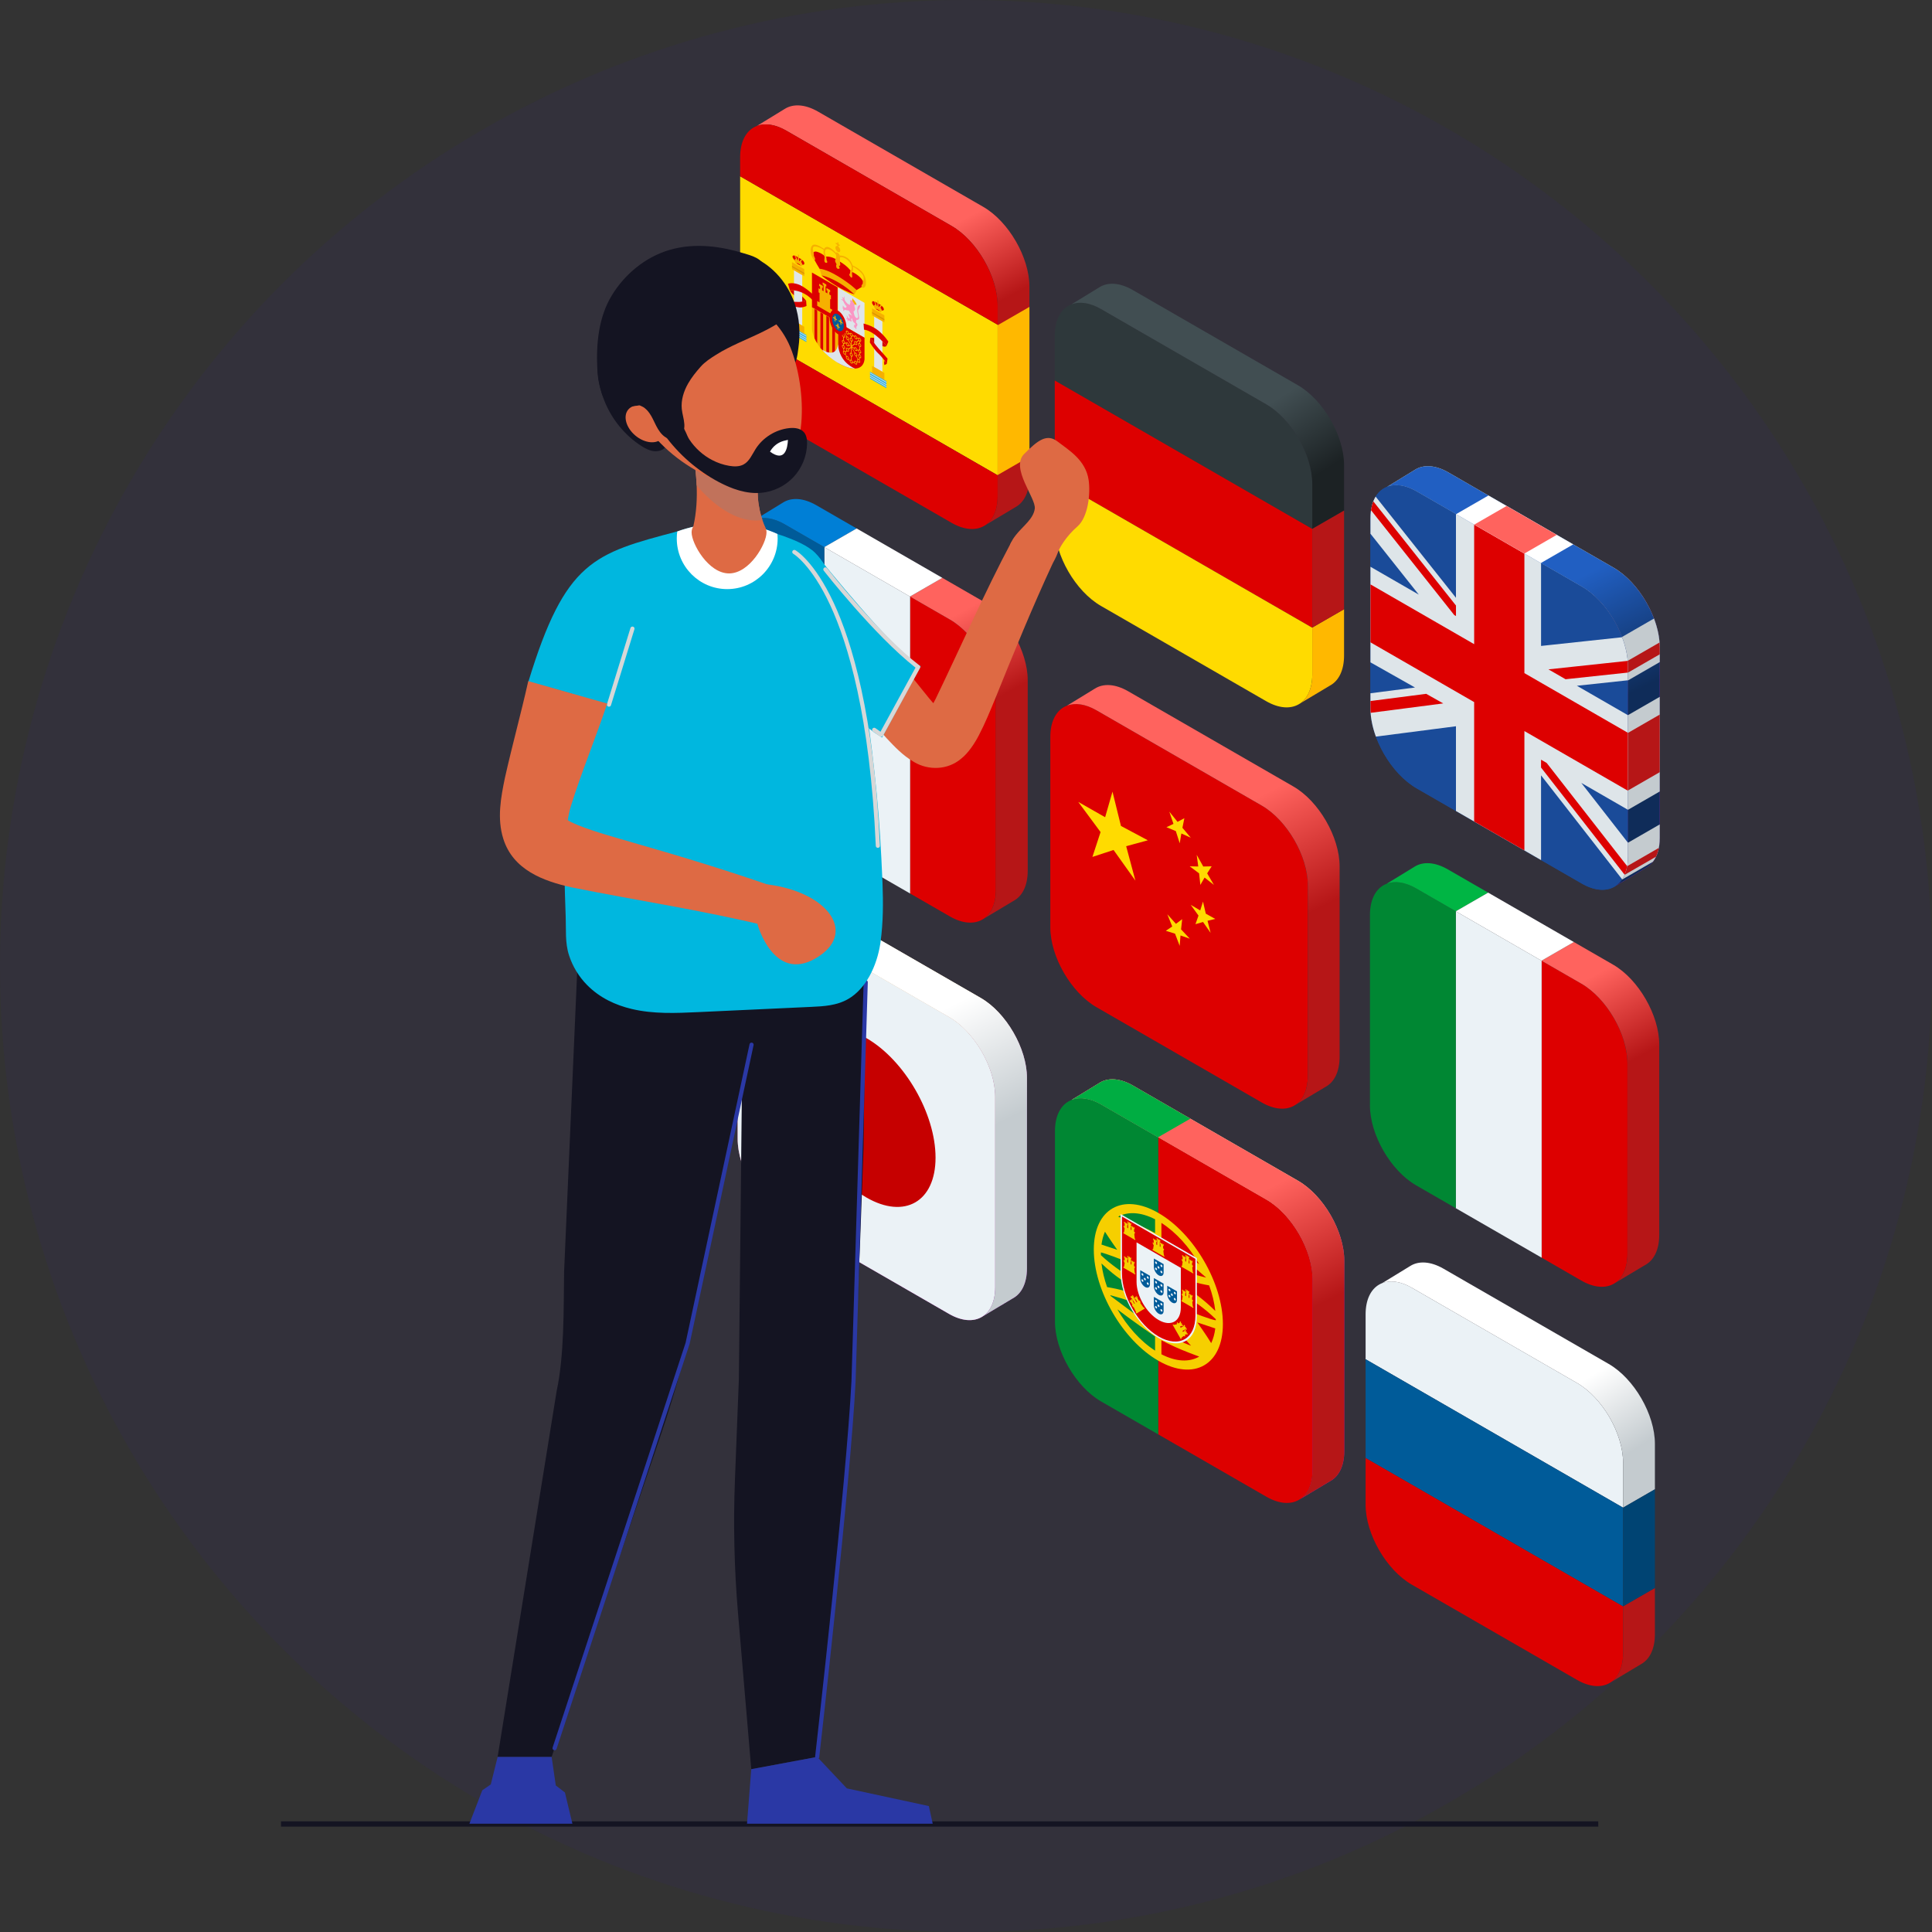
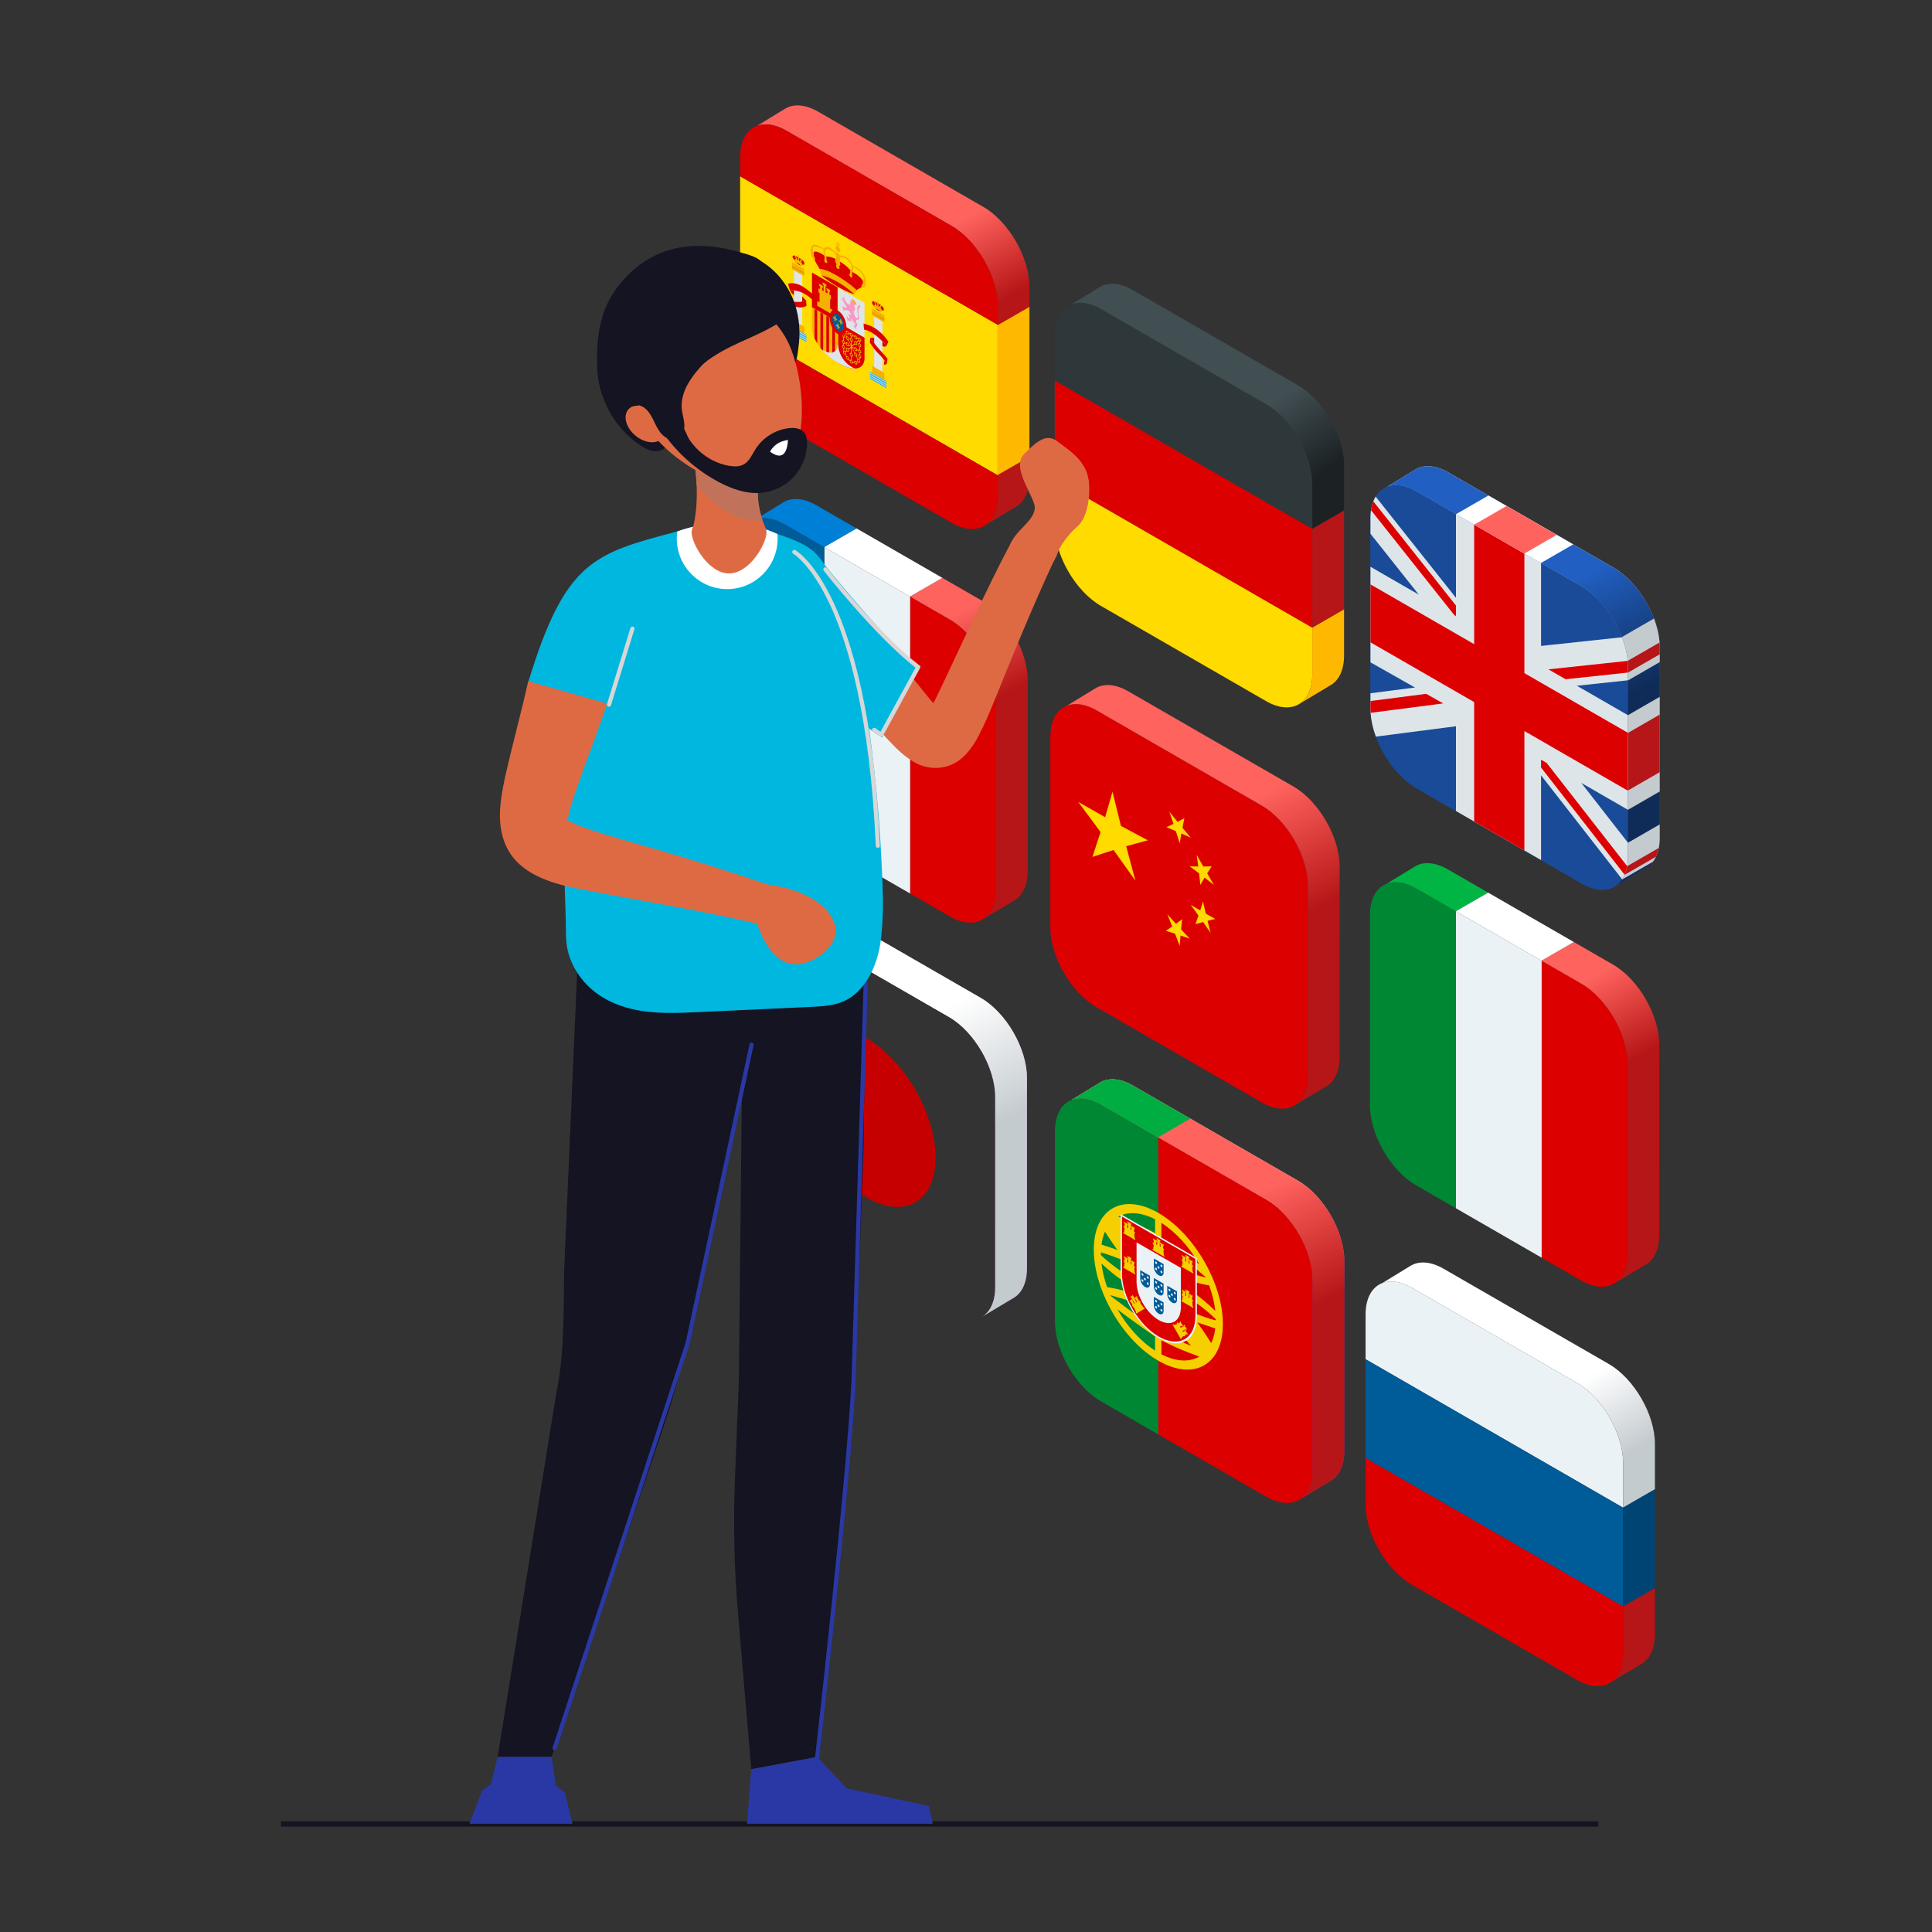
<svg xmlns="http://www.w3.org/2000/svg" width="220" height="220" viewBox="0 0 220 220" fill="none">
  <rect x="0" y="0" width="220" height="220" fill="#333333" stroke="none" />
-   <circle opacity="0.05" cx="110" cy="110" r="110" fill="#3600D0" />
  <path d="M113.603 56.498L113.604 34.811C113.603 31.477 111.24 27.386 108.347 25.719L89.537 14.876C88.265 14.142 87.096 13.997 86.184 14.345L89.354 12.405C90.313 11.798 91.664 11.852 93.155 12.711L111.966 23.555C114.858 25.222 117.222 29.312 117.223 32.646L117.222 54.334C117.222 56.042 116.6 57.234 115.605 57.765L112.126 59.845V59.843C113.038 59.277 113.603 58.125 113.603 56.498Z" fill="url(#paint0_linear_2717_9438)" />
  <path d="M84.28 37.215L113.603 54.12L113.604 36.978L84.28 20.073V37.215Z" fill="#FFDB00" />
  <path d="M95.428 36.718L98.445 38.458V34.484L95.428 32.745L95.428 36.718Z" fill="#DEE5E9" />
  <path d="M97.055 34.204L96.807 34.189C96.807 34.189 96.792 34.177 96.807 34.261C96.822 34.343 96.837 34.399 96.837 34.421C96.837 34.441 96.843 34.547 96.819 34.545C96.795 34.542 96.773 34.483 96.777 34.535C96.779 34.586 96.803 34.674 96.792 34.693C96.779 34.71 96.792 34.711 96.722 34.695C96.654 34.682 96.498 34.577 96.488 34.56C96.48 34.545 96.28 34.342 96.239 34.267C96.198 34.195 96.144 34.035 96.152 33.951C96.162 33.868 96.152 33.661 96.119 33.765C96.086 33.866 96.06 33.952 96.06 33.952C96.06 33.952 95.938 33.84 95.921 33.837C95.906 33.836 95.839 33.789 95.921 33.931C96.004 34.076 96.096 34.158 96.005 34.115C95.912 34.072 95.767 34.029 95.799 34.089C95.83 34.15 95.969 34.216 95.99 34.242C96.011 34.268 96.119 34.498 96.165 34.581C96.211 34.665 96.316 34.803 96.372 34.853C96.427 34.903 96.388 34.92 96.388 34.92C96.388 34.92 96.352 35.043 96.331 35.049C96.309 35.058 96.204 35.037 96.146 34.997C96.088 34.957 96.044 34.838 96.013 34.831C95.983 34.825 95.915 34.789 95.937 34.849C95.96 34.912 96.068 34.984 96.068 35.005C96.068 35.026 96.023 34.961 95.975 34.992C95.93 35.024 95.899 35.07 95.93 35.096C95.961 35.121 96.026 35.102 96.022 35.148C96.018 35.196 96.026 35.42 96.07 35.429C96.117 35.438 96.136 35.332 96.153 35.289C96.171 35.247 96.267 35.308 96.351 35.316C96.434 35.327 96.669 35.372 96.669 35.372C96.669 35.372 96.87 35.719 96.888 35.748C96.906 35.776 97.054 35.942 97.054 35.942C97.054 35.942 96.786 35.795 96.721 35.772C96.656 35.748 96.599 35.764 96.641 35.878C96.686 35.992 96.758 36.137 96.762 36.208C96.765 36.278 96.743 36.305 96.688 36.278C96.632 36.254 96.537 36.134 96.539 36.118C96.542 36.102 96.4 35.874 96.403 35.94C96.407 36.007 96.517 36.307 96.474 36.293C96.432 36.28 96.289 36.173 96.336 36.267C96.382 36.362 96.511 36.314 96.523 36.426C96.536 36.539 96.439 36.614 96.511 36.584C96.581 36.555 96.566 36.488 96.636 36.491C96.707 36.494 96.846 36.575 96.868 36.587C96.891 36.6 96.992 36.634 96.979 36.584C96.967 36.536 96.9 36.306 96.934 36.304C96.969 36.302 97.041 36.256 97.053 36.296C97.064 36.34 97.036 36.414 97.09 36.52C97.142 36.625 97.195 36.694 97.24 36.728C97.288 36.762 97.377 36.814 97.382 36.897C97.389 36.979 97.377 37.052 97.32 37.02C97.265 36.988 97.215 36.998 97.229 37.042C97.241 37.084 97.319 37.165 97.291 37.17C97.263 37.174 97.177 37.196 97.226 37.249C97.275 37.304 97.339 37.266 97.339 37.266C97.339 37.266 97.41 37.366 97.417 37.393C97.422 37.417 97.453 37.474 97.483 37.48C97.516 37.489 97.524 37.439 97.524 37.383C97.523 37.325 97.49 37.218 97.523 37.198C97.559 37.18 97.627 37.079 97.635 37.03C97.645 36.982 97.626 36.877 97.582 36.821C97.54 36.766 97.457 36.739 97.484 36.599C97.511 36.458 97.511 36.377 97.57 36.411C97.629 36.446 97.893 36.403 97.823 36.074C97.751 35.745 97.705 35.398 97.724 35.331C97.742 35.264 97.835 35.16 97.895 35.007C97.958 34.855 97.971 34.714 97.952 34.722C97.932 34.73 97.705 34.779 97.659 34.954C97.61 35.128 97.606 35.396 97.621 35.493C97.637 35.591 97.753 36.03 97.704 36.119C97.656 36.209 97.618 36.298 97.479 36.182C97.341 36.067 97.291 35.901 97.262 35.792C97.236 35.683 97.177 35.428 97.205 35.442C97.232 35.454 97.347 35.381 97.331 35.309C97.317 35.235 97.391 35.321 97.366 35.166C97.341 35.015 97.283 34.815 97.283 34.815L97.341 34.664C97.345 34.666 97.204 34.338 97.055 34.204Z" fill="#FA96C4" />
  <path d="M97.058 34.244V33.927L97.161 34.096L97.292 34.218C97.292 34.218 97.376 34.333 97.401 34.387C97.426 34.44 97.482 34.493 97.5 34.56C97.519 34.628 97.55 34.718 97.544 34.724C97.537 34.731 97.331 34.672 97.331 34.672L97.058 34.244Z" fill="#F6B000" />
  <path d="M95.428 36.718L95.428 41.332C95.437 41.336 95.446 41.341 95.455 41.346C98.402 42.98 98.445 40.896 98.445 40.896V38.457L95.428 36.718Z" fill="#DD0000" />
  <path d="M98.067 39.384C98.067 39.289 98.009 39.177 97.931 39.11L97.94 38.897C98.013 38.916 98.067 38.87 98.067 38.778C98.067 38.665 97.988 38.531 97.893 38.476C97.818 38.433 97.753 38.449 97.729 38.512L97.605 38.44C97.579 38.349 97.517 38.259 97.442 38.216C97.364 38.17 97.297 38.192 97.275 38.265L97.099 38.151C97.076 38.06 97.011 37.968 96.937 37.925C96.861 37.881 96.796 37.9 96.773 37.965L96.667 37.914C96.647 37.818 96.58 37.719 96.499 37.673C96.427 37.63 96.362 37.648 96.339 37.711L96.212 37.637C96.188 37.547 96.125 37.457 96.05 37.414C95.953 37.358 95.874 37.401 95.874 37.513C95.874 37.605 95.929 37.714 96.003 37.779L96.011 38.001C95.934 37.979 95.875 38.025 95.874 38.118C95.875 38.212 95.932 38.324 96.006 38.389L96.003 38.73C95.929 38.712 95.874 38.757 95.874 38.849C95.875 38.941 95.929 39.051 96.003 39.116L96.01 39.281C95.934 39.258 95.874 39.302 95.874 39.398C95.875 39.497 95.935 39.614 96.014 39.676L96.064 39.937C96.017 39.944 95.986 39.989 95.986 40.057C95.986 40.17 96.064 40.306 96.16 40.36C96.181 40.373 96.202 40.378 96.219 40.381L96.351 40.561C96.335 40.581 96.326 40.612 96.326 40.649C96.326 40.76 96.403 40.896 96.5 40.952C96.547 40.978 96.586 40.982 96.619 40.967L96.762 41.093C96.77 41.2 96.843 41.327 96.935 41.379C97.029 41.434 97.102 41.393 97.109 41.292L97.317 41.364C97.349 41.419 97.392 41.466 97.439 41.494C97.536 41.55 97.614 41.505 97.614 41.394C97.614 41.357 97.605 41.316 97.589 41.277L97.72 41.247C97.738 41.266 97.759 41.283 97.779 41.295C97.876 41.351 97.954 41.306 97.954 41.193C97.953 41.125 97.922 41.043 97.876 40.983L97.924 40.779C98.005 40.807 98.064 40.76 98.064 40.662C98.064 40.566 98.006 40.455 97.928 40.388L97.935 40.232C98.009 40.251 98.064 40.204 98.064 40.113C98.064 40.021 98.01 39.913 97.937 39.847L97.932 39.501C98.012 39.524 98.067 39.477 98.067 39.384ZM97.727 39.857L97.608 39.788C97.584 39.694 97.52 39.599 97.442 39.554C97.359 39.507 97.291 39.533 97.273 39.61L97.041 39.467L97.024 39.437L97.37 39.206C97.391 39.23 97.416 39.251 97.441 39.266C97.539 39.322 97.616 39.277 97.616 39.166C97.616 39.11 97.598 39.053 97.569 38.999L97.816 38.815C97.831 38.83 97.847 38.846 97.862 38.858L97.853 39.066C97.776 39.042 97.716 39.087 97.716 39.184C97.717 39.282 97.778 39.398 97.859 39.462L97.862 39.8C97.8 39.776 97.748 39.798 97.727 39.857ZM97.54 39.811C97.54 39.874 97.495 39.897 97.441 39.866C97.388 39.836 97.345 39.761 97.345 39.698C97.345 39.636 97.388 39.611 97.441 39.641C97.496 39.673 97.541 39.749 97.54 39.811ZM97.441 40.481C97.388 40.45 97.345 40.375 97.344 40.312C97.345 40.249 97.388 40.224 97.442 40.255C97.495 40.286 97.541 40.363 97.541 40.426C97.54 40.486 97.496 40.512 97.441 40.481ZM97.442 40.57C97.456 40.577 97.467 40.581 97.481 40.587L97.649 40.889C97.624 40.91 97.608 40.946 97.607 40.993C97.607 41.046 97.624 41.105 97.653 41.157L97.54 41.184C97.511 41.146 97.478 41.114 97.442 41.094C97.346 41.038 97.267 41.084 97.267 41.194C97.267 41.215 97.271 41.239 97.277 41.261L97.101 41.2C97.081 41.13 97.039 41.064 96.987 41.016L96.987 40.611C97.061 40.628 97.114 40.584 97.114 40.492C97.114 40.396 97.055 40.282 96.978 40.218V39.587L97.298 40.174C97.281 40.195 97.268 40.225 97.268 40.268C97.267 40.378 97.346 40.514 97.442 40.57ZM96.671 39.263C96.654 39.166 96.584 39.06 96.501 39.011C96.424 38.967 96.36 38.987 96.336 39.054L96.216 38.986C96.197 38.904 96.144 38.821 96.081 38.772L96.084 38.438C96.164 38.466 96.226 38.421 96.226 38.322C96.226 38.226 96.167 38.112 96.088 38.047L96.08 37.83C96.096 37.837 96.112 37.839 96.127 37.84L96.375 38.311C96.345 38.33 96.327 38.367 96.327 38.421C96.327 38.532 96.404 38.668 96.501 38.724C96.526 38.738 96.55 38.745 96.574 38.746L96.899 39.338V39.385L96.671 39.263ZM96.599 39.269C96.599 39.332 96.554 39.356 96.501 39.324C96.448 39.293 96.404 39.218 96.404 39.155C96.404 39.094 96.448 39.068 96.501 39.099C96.556 39.131 96.599 39.206 96.599 39.269ZM96.501 38.635C96.448 38.603 96.403 38.527 96.404 38.466C96.404 38.403 96.448 38.379 96.501 38.41C96.554 38.441 96.599 38.515 96.599 38.578C96.599 38.64 96.555 38.666 96.501 38.635ZM96.938 38.557C96.992 38.589 97.035 38.664 97.035 38.727C97.035 38.789 96.992 38.814 96.937 38.783C96.885 38.752 96.839 38.675 96.839 38.612C96.839 38.553 96.884 38.527 96.938 38.557ZM96.938 40.278C96.992 40.31 97.035 40.384 97.035 40.447C97.035 40.509 96.992 40.534 96.938 40.503C96.885 40.473 96.839 40.396 96.839 40.335C96.839 40.273 96.884 40.248 96.938 40.278ZM97.541 39.122C97.54 39.183 97.495 39.209 97.441 39.178C97.388 39.147 97.345 39.071 97.344 39.009C97.344 38.946 97.388 38.922 97.441 38.953C97.496 38.984 97.541 39.059 97.541 39.122ZM97.99 39.34C97.99 39.401 97.946 39.428 97.893 39.398C97.838 39.365 97.794 39.288 97.794 39.227C97.795 39.165 97.839 39.14 97.893 39.172C97.946 39.202 97.99 39.278 97.99 39.34ZM97.893 38.564C97.946 38.594 97.99 38.672 97.99 38.735C97.99 38.796 97.946 38.821 97.893 38.79C97.839 38.759 97.794 38.683 97.794 38.621C97.795 38.559 97.838 38.532 97.893 38.564ZM97.441 38.304C97.495 38.335 97.541 38.414 97.54 38.475C97.54 38.537 97.495 38.562 97.442 38.531C97.388 38.499 97.344 38.424 97.345 38.362C97.345 38.3 97.388 38.273 97.441 38.304ZM97.11 38.245L97.27 38.351C97.284 38.454 97.355 38.57 97.442 38.62C97.534 38.672 97.608 38.633 97.615 38.536L97.72 38.596C97.723 38.637 97.736 38.682 97.756 38.724L97.505 38.913C97.485 38.892 97.464 38.876 97.442 38.863C97.346 38.807 97.267 38.853 97.267 38.964C97.267 39.013 97.284 39.066 97.309 39.116L96.978 39.338V38.888C97.055 38.913 97.114 38.865 97.114 38.769C97.114 38.677 97.059 38.571 96.987 38.504V38.345C97.053 38.364 97.102 38.323 97.11 38.245ZM96.937 38.013C96.992 38.044 97.035 38.122 97.035 38.184C97.035 38.245 96.992 38.271 96.938 38.239C96.89 38.211 96.849 38.146 96.842 38.089L96.861 38.099L96.858 38.016C96.875 37.997 96.906 37.995 96.937 38.013ZM96.501 37.761C96.554 37.793 96.599 37.87 96.599 37.932C96.599 37.994 96.555 38.019 96.501 37.987C96.448 37.957 96.404 37.881 96.404 37.819C96.405 37.758 96.448 37.731 96.501 37.761ZM96.501 38.077C96.587 38.127 96.66 38.095 96.674 38.007L96.765 38.053C96.776 38.146 96.833 38.25 96.909 38.308V38.457C96.827 38.426 96.763 38.472 96.762 38.569C96.762 38.665 96.82 38.779 96.899 38.845V39.209L96.635 38.728C96.66 38.707 96.676 38.672 96.676 38.623C96.676 38.512 96.598 38.376 96.501 38.321C96.481 38.308 96.46 38.301 96.439 38.298L96.188 37.819C96.207 37.8 96.222 37.771 96.225 37.733L96.33 37.793C96.336 37.9 96.41 38.025 96.501 38.077ZM95.953 37.559C95.953 37.498 95.998 37.471 96.052 37.502C96.104 37.533 96.149 37.61 96.149 37.672C96.149 37.734 96.104 37.759 96.052 37.728C95.998 37.698 95.953 37.622 95.953 37.559ZM95.953 38.166C95.953 38.104 95.998 38.079 96.052 38.109C96.104 38.141 96.149 38.216 96.149 38.278C96.149 38.34 96.104 38.367 96.052 38.335C95.998 38.304 95.953 38.227 95.953 38.166ZM95.953 38.896C95.953 38.834 95.998 38.809 96.052 38.84C96.104 38.871 96.149 38.947 96.149 39.009C96.149 39.072 96.104 39.095 96.052 39.065C95.998 39.033 95.953 38.959 95.953 38.896ZM95.953 39.445C95.953 39.384 95.998 39.359 96.052 39.389C96.104 39.42 96.149 39.497 96.149 39.558C96.149 39.62 96.104 39.645 96.052 39.614C95.998 39.584 95.953 39.508 95.953 39.445ZM96.093 39.721C96.17 39.741 96.226 39.696 96.226 39.603C96.226 39.506 96.167 39.392 96.088 39.326L96.081 39.168C96.155 39.196 96.213 39.16 96.223 39.077L96.329 39.139C96.341 39.245 96.413 39.362 96.501 39.414C96.584 39.462 96.654 39.435 96.672 39.354L96.899 39.475V39.5L96.591 39.706C96.565 39.671 96.535 39.644 96.501 39.626C96.405 39.569 96.327 39.614 96.327 39.726C96.327 39.787 96.352 39.856 96.392 39.916L96.234 40.02C96.212 39.997 96.188 39.975 96.161 39.96C96.155 39.956 96.146 39.953 96.138 39.95L96.093 39.721ZM96.405 39.77C96.405 39.706 96.448 39.682 96.501 39.712C96.556 39.744 96.6 39.819 96.6 39.883C96.6 39.945 96.555 39.97 96.501 39.939C96.448 39.907 96.405 39.831 96.405 39.77ZM96.064 40.104C96.064 40.043 96.107 40.018 96.161 40.049C96.215 40.08 96.259 40.156 96.259 40.216C96.259 40.279 96.215 40.306 96.161 40.274C96.107 40.243 96.064 40.167 96.064 40.104ZM96.501 40.865C96.447 40.834 96.403 40.757 96.404 40.696C96.404 40.633 96.447 40.608 96.501 40.64C96.554 40.672 96.599 40.746 96.599 40.809C96.599 40.871 96.555 40.896 96.501 40.865ZM96.776 41.013L96.666 40.917C96.672 40.898 96.677 40.878 96.677 40.854C96.677 40.743 96.599 40.607 96.502 40.552C96.467 40.531 96.433 40.524 96.405 40.53L96.291 40.372C96.321 40.353 96.337 40.315 96.337 40.261C96.337 40.213 96.321 40.159 96.296 40.109L96.463 40C96.476 40.009 96.488 40.02 96.502 40.028C96.6 40.084 96.677 40.038 96.677 39.927C96.677 39.885 96.666 39.841 96.647 39.799L96.9 39.629V40.173C96.821 40.149 96.764 40.195 96.764 40.291C96.764 40.391 96.827 40.51 96.909 40.574V40.967C96.848 40.944 96.797 40.962 96.776 41.013ZM96.937 41.293C96.885 41.262 96.839 41.187 96.839 41.124C96.839 41.061 96.885 41.037 96.938 41.068C96.992 41.1 97.035 41.175 97.035 41.237C97.035 41.298 96.992 41.324 96.937 41.293ZM97.441 41.407C97.388 41.376 97.345 41.301 97.344 41.238C97.345 41.175 97.388 41.151 97.441 41.182C97.495 41.213 97.541 41.289 97.541 41.351C97.54 41.412 97.496 41.439 97.441 41.407ZM97.782 41.208C97.728 41.177 97.684 41.101 97.684 41.037C97.684 40.977 97.728 40.951 97.782 40.983C97.836 41.014 97.88 41.089 97.88 41.151C97.879 41.214 97.836 41.239 97.782 41.208ZM97.782 40.893C97.756 40.877 97.732 40.872 97.71 40.871L97.553 40.585C97.592 40.571 97.617 40.531 97.617 40.469C97.617 40.357 97.539 40.222 97.442 40.167C97.409 40.148 97.379 40.141 97.352 40.144L97.026 39.545L97.273 39.698C97.29 39.801 97.358 39.908 97.442 39.956C97.532 40.007 97.605 39.973 97.615 39.88L97.722 39.941C97.732 40.034 97.79 40.138 97.864 40.195L97.857 40.346C97.778 40.321 97.719 40.366 97.72 40.464C97.719 40.557 97.775 40.667 97.85 40.734L97.807 40.911C97.798 40.906 97.789 40.898 97.782 40.893ZM97.99 40.62C97.99 40.683 97.946 40.707 97.893 40.676C97.838 40.644 97.794 40.569 97.794 40.506C97.794 40.445 97.838 40.419 97.893 40.451C97.946 40.482 97.99 40.558 97.99 40.62ZM97.99 40.07C97.99 40.134 97.946 40.157 97.893 40.126C97.838 40.095 97.794 40.021 97.794 39.958C97.794 39.895 97.838 39.87 97.892 39.902C97.946 39.932 97.99 40.009 97.99 40.07Z" fill="#F6B000" />
  <path d="M95.377 36.673V32.715L92.461 31.034V34.991L95.377 36.673Z" fill="#DD0000" />
  <path d="M94.529 35.13V34.052L94.62 34.104V33.64L94.444 33.539L94.443 33.228L94.529 33.278V33.033L94.113 32.794V33.038L94.219 33.099L94.219 33.409L94.008 33.288V32.589L94.094 32.639V32.397L93.678 32.156V32.399L93.783 32.46V33.158L93.613 33.059V32.749L93.697 32.798V32.554L93.281 32.314L93.281 32.559L93.387 32.619V32.929L93.211 32.827V33.292L93.326 33.359V34.436L93.057 34.28V34.822L94.766 35.808V35.266L94.529 35.13Z" fill="#F6B000" />
  <path d="M96.923 30.912C96.462 30.195 95.392 29.649 95.392 29.649C94.666 29.116 93.983 29.223 93.983 29.223C93.983 29.223 93.737 28.928 93.144 28.703C92.551 28.479 92.488 28.929 92.614 29.3C92.741 29.672 93.327 30.605 93.327 30.605L93.56 30.922L97.478 33.065C97.478 33.065 98.127 32.675 98.16 32.657C98.191 32.639 98.325 32.162 98.325 32.162C98.047 31.371 96.923 30.912 96.923 30.912Z" fill="#DD0000" />
  <path d="M90.496 33.66C90.75 33.816 91.077 34.114 91.316 34.346C91.541 34.306 91.727 34.243 91.779 34.225C91.67 34.096 91.045 33.362 90.528 33.085L90.523 33.082C90.225 33.033 90.015 33.044 89.956 33.049C89.957 33.047 90.046 33.381 90.496 33.66Z" fill="#D00000" />
  <path d="M91.591 29.985C91.575 29.769 91.396 29.645 91.396 29.645L91.288 29.54L90.586 29.135L90.451 29.101C90.451 29.101 90.281 29.05 90.247 29.201C90.212 29.352 90.479 29.631 90.479 29.631L90.709 29.995L91.14 30.243L91.372 30.14C91.372 30.14 91.608 30.199 91.591 29.985Z" fill="#DD0000" />
  <path d="M91.352 37.078L90.411 36.536L90.412 30.775L91.352 31.317V37.078Z" fill="#DEE5E9" />
  <path d="M91.585 31.451L90.19 30.648V29.847L91.585 30.651V31.451Z" fill="#F6B000" />
  <path d="M91.585 31.228L90.19 30.424L90.189 30.269L91.585 31.073V31.228Z" fill="#DC9600" />
  <path d="M91.585 38.013L90.19 37.209V36.407L91.585 37.212V38.013Z" fill="#F6B000" />
  <path d="M91.822 38.95L89.953 37.872V37.072L91.821 38.149L91.822 38.95Z" fill="#34B2E3" />
  <path d="M91.821 38.324L89.953 37.247V37.167L91.821 38.245V38.324Z" fill="#DEE5E9" />
  <path d="M91.821 38.589L89.953 37.512V37.433L91.822 38.51L91.821 38.589Z" fill="#DEE5E9" />
  <path d="M91.822 38.813L89.953 37.735V37.654L91.821 38.732L91.822 38.813Z" fill="#DEE5E9" />
  <path d="M91.231 29.839C91.231 29.839 91.224 29.616 91.397 29.645C91.397 29.645 91.372 29.543 91.27 29.519C91.27 29.519 91.13 29.563 91.061 29.748L90.984 29.694V29.031L90.866 28.962V29.625L90.789 29.591C90.719 29.327 90.58 29.12 90.58 29.12C90.478 29.027 90.453 29.101 90.453 29.101C90.626 29.271 90.619 29.486 90.619 29.486C90.501 29.496 90.478 29.624 90.478 29.624L90.588 29.955L90.725 30.033L90.782 29.949L90.925 30.032L91.068 30.115L91.125 30.264L91.261 30.342L91.371 30.139C91.371 30.139 91.349 29.984 91.231 29.839Z" fill="#F6B000" />
  <path d="M91.794 34.219C91.794 34.219 91.274 34.411 90.842 34.381C90.411 34.349 89.829 34.358 89.829 34.358L89.909 35.046C89.909 35.046 90.365 34.867 90.86 34.982C91.351 35.097 91.84 34.84 91.84 34.84L91.794 34.219Z" fill="#DD0000" />
  <path d="M90.855 32.366C90.119 32.129 89.736 32.314 89.736 32.314L89.941 33.049C89.941 33.049 91.295 32.898 92.507 34.148L92.558 33.513C92.558 33.513 91.588 32.601 90.855 32.366Z" fill="#DD0000" />
  <path d="M89.91 35.047L90.183 35.503C90.183 35.503 90.28 35.251 90.154 34.98C90.004 35.01 89.91 35.047 89.91 35.047Z" fill="#D00000" />
  <path d="M100.397 39.368C100.143 39.231 99.817 39.152 99.58 39.11C99.355 38.811 99.167 38.532 99.115 38.455C99.223 38.45 99.849 38.438 100.366 38.756H100.37C100.668 39.052 100.879 39.304 100.937 39.377C100.937 39.377 100.849 39.608 100.397 39.368Z" fill="#D00000" />
  <path d="M99.302 34.429C99.32 34.233 99.498 34.315 99.498 34.315L99.604 34.332L100.307 34.738L100.443 34.86C100.443 34.86 100.614 35.004 100.648 35.196C100.683 35.388 100.415 35.358 100.415 35.358L100.186 35.457L99.755 35.208L99.522 34.837C99.522 34.837 99.285 34.624 99.302 34.429Z" fill="#DD0000" />
  <path d="M99.543 41.8L100.481 42.342L100.482 36.581L99.543 36.039V41.8Z" fill="#DEE5E9" />
  <path d="M99.31 35.906L100.704 36.708V35.907L99.31 35.105V35.906Z" fill="#F6B000" />
  <path d="M99.309 35.681L100.704 36.485V36.33L99.309 35.526V35.681Z" fill="#DC9600" />
  <path d="M99.309 42.466L100.704 43.27V42.469L99.309 41.666V42.466Z" fill="#F6B000" />
  <path d="M99.072 43.129L100.94 44.207V43.406L99.072 42.329V43.129Z" fill="#34B2E3" />
  <path d="M99.072 42.505L100.94 43.582V43.502L99.072 42.425V42.505Z" fill="#DEE5E9" />
  <path d="M99.072 42.769L100.94 43.846V43.767L99.072 42.689V42.769Z" fill="#DEE5E9" />
  <path d="M99.072 42.993L100.942 44.07L100.94 43.989L99.072 42.912V42.993Z" fill="#DEE5E9" />
  <path d="M99.663 34.7C99.663 34.7 99.671 34.485 99.498 34.316C99.498 34.316 99.523 34.242 99.623 34.334C99.623 34.334 99.764 34.542 99.834 34.806L99.91 34.839V34.177L100.028 34.245V34.907L100.105 34.963C100.175 34.777 100.314 34.732 100.314 34.732C100.417 34.757 100.442 34.859 100.442 34.859C100.269 34.83 100.275 35.053 100.275 35.053C100.392 35.198 100.416 35.352 100.416 35.352L100.306 35.556L100.169 35.477L100.112 35.328L99.968 35.245L99.826 35.163L99.77 35.247L99.633 35.168L99.521 34.837C99.521 34.837 99.547 34.711 99.663 34.7Z" fill="#F6B000" />
  <path d="M99.101 38.432C99.101 38.432 99.619 39.221 100.051 39.688C100.481 40.155 101.064 40.834 101.064 40.834L100.986 41.43C100.986 41.43 100.528 40.724 100.035 40.272C99.544 39.819 99.054 38.998 99.054 38.998L99.101 38.432Z" fill="#DD0000" />
  <path d="M100.041 37.662C100.775 38.272 101.157 38.899 101.157 38.899L100.953 39.398C100.953 39.398 99.598 37.685 98.385 37.537L98.333 36.842C98.333 36.842 99.305 37.049 100.041 37.662Z" fill="#DD0000" />
  <path d="M100.986 41.431L100.711 41.572C100.711 41.572 100.614 41.209 100.741 41.083C100.89 41.285 100.986 41.431 100.986 41.431Z" fill="#D00000" />
  <path d="M93.327 30.605C93.327 30.605 94.039 30.608 95.459 31.479C96.88 32.349 97.562 33.047 97.562 33.047L97.292 33.523C97.292 33.523 96.495 32.733 95.415 32.123C94.21 31.44 93.548 31.365 93.548 31.365L93.327 30.605Z" fill="#F6B000" />
  <path d="M95.414 32.123C94.21 31.44 93.547 31.365 93.547 31.365C93.547 31.365 94.219 31.963 95.392 32.648C96.564 33.33 97.291 33.523 97.291 33.523C97.291 33.523 96.495 32.733 95.414 32.123Z" fill="#DD0000" />
  <path d="M95.376 28.783C95.376 28.783 95.194 28.627 95.194 28.882C95.194 29.137 95.251 29.277 95.194 29.375C95.138 29.475 95.043 29.689 95.138 29.852C95.231 30.017 95.286 30.128 95.237 30.164C95.188 30.201 95.207 30.533 95.376 30.595C95.547 30.656 95.648 30.584 95.592 30.435C95.535 30.285 95.515 30.252 95.515 30.252C95.515 30.252 95.717 30.347 95.679 30.07C95.641 29.794 95.641 29.802 95.641 29.627C95.642 29.454 95.756 29.002 95.376 28.783Z" fill="#F6B000" />
  <path d="M94.032 28.149C93.936 28.192 93.873 28.266 93.832 28.352L93.833 28.351C93.833 28.351 93.036 27.74 92.632 27.87C92.228 28.002 92.272 28.711 92.392 29.071C92.51 29.431 92.708 29.596 92.708 29.596L92.745 29.617C92.745 29.617 92.841 29.6 92.822 29.508C92.804 29.418 92.778 29.316 92.746 29.268C92.714 29.221 92.682 29.122 92.682 29.122C92.682 29.122 92.657 28.905 92.682 28.919C92.708 28.935 92.316 28.031 92.823 28.07C93.333 28.109 93.797 28.453 93.797 28.453C93.713 28.789 93.882 29.257 93.9 29.273L93.868 29.655C93.881 29.742 93.9 29.927 94.084 29.931C94.266 29.935 94.202 29.76 94.159 29.677C94.114 29.592 94.114 29.527 94.114 29.476C94.114 29.426 94.131 29.334 94.038 29.178C93.944 29.022 93.817 28.441 94.147 28.375C94.475 28.309 95.024 28.699 95.276 29.113L95.314 28.932C95.314 28.929 94.506 27.937 94.032 28.149Z" fill="#F6B000" />
  <path d="M96.884 29.793C96.98 29.948 97.044 30.093 97.084 30.227V30.225C97.084 30.225 97.881 30.533 98.285 31.129C98.689 31.726 98.645 32.383 98.525 32.606C98.404 32.828 98.21 32.766 98.21 32.766L98.172 32.745C98.172 32.745 98.076 32.618 98.096 32.548C98.114 32.48 98.139 32.406 98.171 32.396C98.202 32.384 98.235 32.322 98.235 32.322C98.235 32.322 98.259 32.133 98.235 32.12C98.21 32.104 98.601 31.654 98.093 31.106C97.584 30.559 97.12 30.366 97.12 30.366L97.118 30.364C97.203 30.799 97.035 31.072 97.015 31.067L97.047 31.486C97.035 31.558 97.016 31.722 96.833 31.513C96.65 31.307 96.713 31.204 96.757 31.173C96.802 31.14 96.802 31.074 96.802 31.023C96.802 30.972 96.785 30.863 96.879 30.814C96.972 30.764 97.098 30.329 96.769 29.884C96.44 29.44 95.892 29.196 95.639 29.32L95.601 29.096C95.601 29.096 96.41 29.034 96.884 29.793Z" fill="#F6B000" />
  <path d="M92.461 37.445C92.461 37.445 92.506 39.569 95.428 41.332L95.428 36.718L92.461 35.008L92.461 37.445Z" fill="#F6B000" />
  <path d="M92.746 38.508C92.826 38.691 92.927 38.889 93.057 39.1V35.351L92.746 35.172V38.508Z" fill="#DD0000" />
  <path d="M93.421 39.62C93.515 39.738 93.619 39.859 93.733 39.982V35.741L93.421 35.562V39.62Z" fill="#DD0000" />
  <path d="M94.406 40.371L94.096 40.192V35.949L94.406 36.128V40.371Z" fill="#DD0000" />
  <path d="M95.082 40.761L94.77 40.581V36.337L95.082 36.516V40.761Z" fill="#DD0000" />
  <path d="M95.428 39.177C95.428 39.177 95.376 40.885 93.575 39.806C94.011 40.312 94.615 40.845 95.455 41.346C96.319 41.826 96.934 41.986 97.371 41.97C97.362 41.968 95.558 41.335 95.428 39.177Z" fill="#DEE5E9" />
  <path d="M96.389 37.272C96.389 38.014 95.959 38.365 95.428 38.059C94.898 37.754 94.467 36.906 94.467 36.164C94.467 35.424 94.898 35.071 95.428 35.377C95.959 35.684 96.389 36.532 96.389 37.272Z" fill="#DD0000" />
  <path d="M96.089 37.099C96.089 37.611 95.793 37.854 95.428 37.643C95.063 37.432 94.766 36.847 94.766 36.336C94.766 35.826 95.062 35.583 95.428 35.794C95.793 36.005 96.089 36.59 96.089 37.099Z" fill="#005B99" />
  <path d="M95.031 36.2C95.031 36.2 94.975 36.005 95.085 35.92C95.085 35.92 95.205 36.125 95.144 36.265C95.144 36.265 95.255 36.296 95.297 36.381C95.34 36.465 95.308 36.508 95.308 36.508C95.308 36.508 95.21 36.364 95.151 36.4L95.121 36.487L95.188 36.563L95.13 36.559L95.092 36.658L95.067 36.529L95.001 36.455L95.065 36.444L95.039 36.339C95.039 36.339 94.92 36.179 94.844 36.218C94.844 36.218 94.829 36.065 94.914 36.101C94.999 36.14 95.031 36.2 95.031 36.2Z" fill="#F6B000" />
  <path d="M95.687 36.578C95.687 36.578 95.63 36.383 95.739 36.298C95.739 36.298 95.859 36.503 95.801 36.644C95.801 36.644 95.911 36.675 95.951 36.76C95.995 36.844 95.962 36.888 95.962 36.888C95.962 36.888 95.865 36.742 95.805 36.779L95.775 36.866L95.844 36.942L95.785 36.938L95.746 37.037L95.721 36.908L95.657 36.835L95.72 36.824L95.692 36.718C95.692 36.718 95.575 36.559 95.498 36.597C95.498 36.597 95.484 36.445 95.569 36.481C95.655 36.517 95.687 36.578 95.687 36.578Z" fill="#F6B000" />
  <path d="M95.355 37.088C95.355 37.088 95.298 36.893 95.407 36.809C95.407 36.809 95.528 37.013 95.467 37.154C95.467 37.154 95.579 37.187 95.62 37.27C95.661 37.355 95.63 37.396 95.63 37.396C95.63 37.396 95.533 37.253 95.472 37.29L95.443 37.376L95.511 37.453L95.454 37.449L95.413 37.549L95.389 37.417L95.325 37.346L95.389 37.334L95.361 37.228C95.361 37.228 95.243 37.068 95.166 37.106C95.166 37.106 95.151 36.954 95.237 36.991C95.322 37.028 95.355 37.088 95.355 37.088Z" fill="#F6B000" />
  <path d="M95.471 28.09V27.944L95.618 28.028V27.89L95.471 27.805V27.623L95.358 27.557V27.74L95.172 27.633V27.771L95.358 27.878V28.021C95.228 27.974 95.13 28.048 95.13 28.206C95.13 28.382 95.254 28.596 95.407 28.684C95.56 28.773 95.685 28.702 95.685 28.525C95.686 28.374 95.594 28.195 95.471 28.09Z" fill="#F6B000" />
  <path d="M108.347 25.719L89.537 14.876C86.645 13.209 84.28 14.572 84.28 17.907V20.073L113.604 36.978V34.811C113.603 31.477 111.239 27.386 108.347 25.719Z" fill="#DD0000" />
  <path d="M84.28 37.216V39.594C84.28 42.928 86.644 47.019 89.537 48.685L108.347 59.529C111.239 61.196 113.603 59.832 113.603 56.498V54.12L84.28 37.216Z" fill="#DD0000" />
  <path d="M117.223 34.947L113.604 37.033L113.604 54.092L117.222 52.006L117.223 34.947Z" fill="#FFB800" />
  <path d="M144.175 46.029L125.365 35.186C122.473 33.519 120.108 34.882 120.108 38.217V43.33L149.432 60.235V55.122C149.432 51.787 147.068 47.696 144.175 46.029Z" fill="#2E383B" />
  <path d="M120.108 54.579L149.432 71.484L149.432 60.234L120.108 43.33V54.579Z" fill="#DD0000" />
  <path d="M120.108 54.579V59.904C120.108 63.238 122.472 67.329 125.365 68.996L144.175 79.84C147.067 81.506 149.432 80.142 149.432 76.809V71.484L120.108 54.579Z" fill="#FFDB00" />
  <path d="M149.431 71.46V76.809C149.431 78.435 148.866 79.587 147.954 80.154V80.156L151.433 78.076C152.428 77.546 153.05 76.354 153.05 74.645V69.374L149.431 71.46Z" fill="#FFB800" />
  <path d="M149.432 60.226L153.051 58.139V52.957C153.05 49.623 150.686 45.533 147.794 43.866L128.983 33.022C127.492 32.163 126.141 32.108 125.182 32.716L122.012 34.655C122.924 34.306 124.093 34.453 125.365 35.185L144.175 46.028C147.068 47.696 149.431 51.787 149.432 55.12V60.226Z" fill="url(#paint1_linear_2717_9438)" />
  <path d="M153.05 69.375L153.051 58.139L149.432 60.226L149.432 71.461L153.05 69.375Z" fill="#B61617" />
  <path d="M179.571 157.478L160.761 146.635C157.869 144.968 155.504 146.332 155.504 149.666V154.779L184.828 171.684V166.571C184.827 163.237 182.464 159.146 179.571 157.478Z" fill="#EBF2F6" />
  <path d="M155.504 166.029L184.827 182.933L184.828 171.684L155.504 154.779V166.029Z" fill="#005B99" />
  <path d="M155.504 166.029V171.354C155.504 174.688 157.868 178.779 160.761 180.445L179.571 191.288C182.463 192.955 184.827 191.592 184.827 188.258V182.933L155.504 166.029Z" fill="#DD0000" />
  <path d="M184.827 182.91V188.259C184.827 189.885 184.262 191.037 183.35 191.604V191.605L186.829 189.525C187.824 188.995 188.446 187.803 188.446 186.095V180.824L184.827 182.91Z" fill="#B61617" />
  <path d="M184.828 171.675L188.447 169.589V164.407C188.446 161.073 186.082 156.983 183.19 155.315L164.379 144.471C162.888 143.612 161.537 143.559 160.578 144.166L157.408 146.105V146.105C158.32 145.756 159.489 145.902 160.761 146.635L179.571 157.478C182.463 159.145 184.827 163.236 184.828 166.57V171.675Z" fill="url(#paint2_linear_2717_9438)" />
  <path d="M188.446 180.824L188.447 169.589L184.828 171.675L184.828 182.91L188.446 180.824Z" fill="#004473" />
  <path d="M180.065 145.818L175.544 143.211V109.401L180.065 112.008C182.958 113.675 185.322 117.766 185.322 121.1L185.322 142.787C185.322 146.122 182.956 147.485 180.065 145.818Z" fill="#DD0000" />
  <path d="M175.55 143.216L165.771 137.579V103.769L175.55 109.405V143.216Z" fill="#EBF2F6" />
  <path d="M161.255 101.165L165.777 103.772V137.582L161.255 134.975C158.362 133.308 155.998 129.217 155.998 125.883V104.196C155.998 100.861 158.363 99.498 161.255 101.165Z" fill="#008733" />
  <path d="M179.219 107.271L183.684 109.845C186.577 111.513 188.94 115.603 188.941 118.937L188.94 140.624C188.94 142.333 188.319 143.525 187.323 144.056L183.845 146.135V146.133C184.756 145.567 185.322 144.415 185.322 142.788L185.322 121.101C185.322 117.767 182.958 113.676 180.065 112.009L175.532 109.396L179.219 107.271Z" fill="url(#paint3_linear_2717_9438)" />
  <path d="M165.773 103.77L161.255 101.165C159.983 100.432 158.814 100.286 157.903 100.635L161.072 98.695C162.031 98.088 163.382 98.142 164.874 99.001L169.459 101.644L165.773 103.77Z" fill="#00B544" />
  <path d="M175.532 109.396L165.773 103.77L169.459 101.645L179.219 107.271L175.532 109.396Z" fill="white" />
  <path d="M108.153 104.35L103.632 101.743V67.933L108.153 70.54C111.046 72.207 113.41 76.299 113.41 79.632L113.41 101.32C113.41 104.653 111.045 106.017 108.153 104.35Z" fill="#DD0000" />
  <path d="M103.638 101.747L93.859 96.11V62.301L103.638 67.938V101.747Z" fill="#EBF2F6" />
  <path d="M89.343 59.697L93.865 62.304V96.115L89.343 93.507C86.45 91.84 84.086 87.749 84.086 84.416V62.728C84.086 59.394 86.452 58.031 89.343 59.697Z" fill="#005B99" />
  <path d="M107.306 65.802L111.772 68.377C114.664 70.045 117.028 74.135 117.029 77.469L117.028 99.156C117.028 100.865 116.407 102.056 115.411 102.587L111.933 104.667V104.665C112.844 104.099 113.41 102.946 113.41 101.32L113.41 79.632C113.41 76.299 111.046 72.208 108.153 70.54L103.62 67.928L107.306 65.802Z" fill="url(#paint4_linear_2717_9438)" />
  <path d="M93.861 62.302L89.343 59.697C88.071 58.964 86.902 58.818 85.99 59.168L89.16 57.228C90.119 56.62 91.47 56.675 92.961 57.534L97.547 60.177L93.861 62.302Z" fill="#007FD6" />
  <path d="M103.62 67.928L93.861 62.302L97.547 60.177L107.306 65.802L103.62 67.928Z" fill="white" />
  <path d="M119.601 105.601C119.601 108.935 121.965 113.026 124.858 114.692L143.668 125.536C146.56 127.203 148.924 125.839 148.924 122.505L148.925 100.818C148.924 97.484 146.561 93.393 143.668 91.726L124.858 80.882C121.966 79.216 119.601 80.579 119.601 83.913V105.601Z" fill="#DD0000" />
  <path d="M148.925 122.506L148.925 100.818C148.925 97.484 146.561 93.393 143.668 91.727L124.858 80.883C123.586 80.15 122.417 80.004 121.506 80.353L124.675 78.414C125.634 77.806 126.985 77.86 128.477 78.72L147.287 89.563C150.179 91.231 152.543 95.321 152.544 98.655L152.543 120.342C152.543 122.051 151.922 123.243 150.926 123.773L147.448 125.853V125.851C148.359 125.284 148.925 124.132 148.925 122.506Z" fill="url(#paint5_linear_2717_9438)" />
  <path d="M130.705 95.687L128.239 96.358L129.291 100.28L126.803 96.789L124.395 97.579L125.323 94.749L122.781 91.314L125.843 93.058L126.681 90.147L127.645 94.053L130.705 95.687Z" fill="#FFDB00" />
  <path d="M135.598 95.396L134.524 94.91L134.336 96.029L133.893 94.638L132.824 94.193L133.624 93.818L133.152 92.426L134.089 93.585L134.866 93.169L134.645 94.261L135.598 95.396Z" fill="#FFDB00" />
  <path d="M138.232 100.767L137.168 99.932L136.686 100.767L136.542 99.45L135.474 98.648L136.447 98.669L136.27 97.34L137.017 98.671L137.975 98.65L137.462 99.45L138.232 100.767Z" fill="#FFDB00" />
  <path d="M137.856 106.23L136.99 104.986L136.128 105.239L136.475 104.26L135.591 103.035L136.671 103.674L136.986 102.666L137.305 104.039L138.386 104.641L137.504 104.85L137.856 106.23Z" fill="#FFDB00" />
  <path d="M134.333 107.709L133.804 106.319L132.752 105.993L133.484 105.501L132.927 104.113L133.908 105.199L134.616 104.666L134.49 105.831L135.485 106.889L134.425 106.524L134.333 107.709Z" fill="#FFDB00" />
  <path d="M156.056 80.677C156.056 84.011 158.42 88.102 161.313 89.769L180.123 100.612C183.014 102.278 185.38 100.915 185.38 97.581L185.38 75.893C185.38 72.56 183.017 68.469 180.123 66.802L161.313 55.959C158.421 54.292 156.056 55.655 156.056 58.99V80.677Z" fill="#1A4B99" />
  <path d="M185.38 97.582L185.38 75.894C185.38 72.56 183.016 68.47 180.123 66.802L161.313 55.959C160.042 55.227 158.872 55.081 157.961 55.43V55.429L161.13 53.49C162.089 52.883 163.44 52.937 164.932 53.796L183.742 64.64C186.634 66.308 188.998 70.398 188.999 73.731L188.998 95.419C188.998 97.128 188.377 98.32 187.381 98.849L183.903 100.929V100.928C184.814 100.36 185.38 99.209 185.38 97.582Z" fill="url(#paint6_linear_2717_9438)" />
  <path d="M156.056 80.677C156.056 84.011 158.42 88.102 161.313 89.769L180.123 100.612C183.014 102.278 185.38 100.915 185.38 97.581L185.38 75.893C185.38 72.56 183.017 68.469 180.123 66.802L161.313 55.959C158.421 54.292 156.056 55.655 156.056 58.99V80.677Z" fill="#1A4B99" />
  <path d="M185.38 97.582L185.38 75.894C185.38 72.56 183.016 68.47 180.123 66.802L161.313 55.959C160.042 55.227 158.872 55.081 157.961 55.43V55.429L161.13 53.49C162.089 52.883 163.44 52.937 164.932 53.796L183.742 64.64C186.634 66.308 188.998 70.398 188.999 73.731L188.998 95.419C188.998 97.128 188.377 98.32 187.381 98.849L183.903 100.929V100.928C184.814 100.36 185.38 99.209 185.38 97.582Z" fill="url(#paint7_linear_2717_9438)" />
  <path d="M161.129 78.287L156.056 75.421V64.538L161.558 67.71L156.056 60.775V58.989C156.056 57.987 156.271 57.165 156.647 56.548L165.792 68.072V58.541L175.483 64.128V73.554L184.711 72.564C185.136 73.682 185.38 74.827 185.38 75.894V77.465L179.564 78.089L185.38 81.442L185.38 92.215L180.065 89.151L185.38 95.965V97.583C185.38 98.644 185.139 99.505 184.718 100.133L175.482 88.29V97.937L165.792 92.351V82.7L156.675 83.879C156.281 82.801 156.056 81.703 156.056 80.677V78.943L161.129 78.287Z" fill="#DEE5E9" />
  <path d="M156.38 57.088L165.794 68.953V70.152L165.597 70.038L156.119 58.095C156.173 57.727 156.261 57.39 156.38 57.088Z" fill="#DD0000" />
  <path d="M185.381 75.894V76.584L178.274 77.346L176.324 76.221L185.352 75.254C185.371 75.47 185.381 75.684 185.381 75.894Z" fill="#DD0000" />
  <path d="M162.404 79.007L164.343 80.1L156.074 81.171C156.063 81.004 156.056 80.84 156.056 80.676V79.826L162.404 79.007Z" fill="#DD0000" />
  <path d="M185.29 98.632C185.227 98.991 185.13 99.318 185.001 99.61L175.481 87.401L175.482 86.508L176.122 86.877L185.29 98.632Z" fill="#DD0000" />
  <path d="M156.056 66.544L167.865 73.352V59.736L173.586 63.034V76.65L185.38 83.45L185.38 90.046L173.587 83.247L173.586 96.844L167.864 93.545V79.948L156.056 73.142V66.544Z" fill="#DD0000" />
  <path d="M175.46 64.114L165.805 58.548L169.491 56.424L179.146 61.989L175.46 64.114Z" fill="white" />
  <path d="M188.998 90.127L185.38 92.214L185.38 81.434L188.999 79.348L188.998 90.127Z" fill="#C4CBCF" />
  <path d="M177.268 60.907L173.582 63.032L167.872 59.74L171.558 57.615L177.268 60.907Z" fill="#FF635E" />
  <path d="M188.998 95.418C188.998 96.576 188.712 97.495 188.217 98.134L184.678 100.175C185.121 99.544 185.38 98.673 185.38 97.582V95.963L188.998 93.876V95.418Z" fill="#C4CBCF" />
  <path d="M188.998 87.928L185.38 90.014L185.38 83.455L188.999 81.369L188.998 87.928Z" fill="#B61617" />
  <path d="M185.381 75.894C185.381 74.817 185.133 73.661 184.701 72.533L188.344 70.433C188.761 71.541 189 72.674 189 73.731V75.393L185.381 77.48L185.381 75.894Z" fill="#C4CBCF" />
  <path d="M188.568 97.558L184.989 99.621C185.121 99.326 185.222 98.996 185.288 98.632L188.893 96.553C188.82 96.925 188.711 97.26 188.568 97.558Z" fill="#B61617" />
  <path d="M188.974 73.161C188.989 73.352 188.999 73.542 188.999 73.73V74.506L185.38 76.592V75.893C185.38 75.681 185.368 75.467 185.35 75.25L188.974 73.161Z" fill="#B61617" />
-   <path d="M84 129.679C84 133.013 86.364 137.104 89.257 138.77L108.067 149.614C110.959 151.281 113.323 149.918 113.323 146.583L113.324 124.896C113.323 121.562 110.96 117.472 108.067 115.804L89.257 104.961C86.365 103.295 84 104.658 84 107.992V129.679Z" fill="url(#paint8_linear_2717_9438)" />
  <path d="M113.323 146.583L113.324 124.896C113.323 121.562 110.96 117.472 108.067 115.804L89.257 104.961C87.985 104.228 86.816 104.083 85.904 104.431L89.074 102.491C90.033 101.885 91.384 101.938 92.875 102.797L111.685 113.641C114.578 115.309 116.942 119.399 116.943 122.733L116.942 144.421C116.942 146.13 116.32 147.322 115.325 147.851L111.846 149.931V149.93C112.758 149.362 113.323 148.21 113.323 146.583Z" fill="url(#paint9_linear_2717_9438)" />
-   <path d="M84 129.679C84 133.013 86.364 137.104 89.257 138.77L108.067 149.614C110.959 151.281 113.323 149.918 113.323 146.583L113.324 124.896C113.323 121.562 110.96 117.472 108.067 115.804L89.257 104.961C86.365 103.295 84 104.658 84 107.992V129.679Z" fill="#EBF2F6" />
  <path d="M113.323 146.583L113.324 124.896C113.323 121.562 110.96 117.472 108.067 115.804L89.257 104.961C87.985 104.228 86.816 104.083 85.904 104.431L89.074 102.491C90.033 101.885 91.384 101.938 92.875 102.797L111.685 113.641C114.578 115.309 116.942 119.399 116.943 122.733L116.942 144.421C116.942 146.13 116.32 147.322 115.325 147.851L111.846 149.931V149.93C112.758 149.362 113.323 148.21 113.323 146.583Z" fill="url(#paint10_linear_2717_9438)" />
  <path d="M90.791 122.752C90.791 127.763 94.315 133.857 98.661 136.361C103.009 138.868 106.532 136.837 106.532 131.825C106.532 126.813 103.009 120.719 98.661 118.213C94.315 115.707 90.791 117.738 90.791 122.752Z" fill="#C60000" />
  <path d="M149.455 167.4L149.456 145.713C149.455 142.379 147.092 138.288 144.198 136.621L125.388 125.778C124.117 125.044 122.948 124.899 122.036 125.248L125.206 123.308C126.165 122.701 127.515 122.755 129.007 123.614L147.817 134.458C150.71 136.126 153.074 140.216 153.074 143.55L153.074 165.238C153.074 166.947 152.452 168.138 151.456 168.668L147.978 170.748V170.746C148.889 170.179 149.455 169.027 149.455 167.4Z" fill="url(#paint11_linear_2717_9438)" />
  <path d="M149.455 167.4L149.456 145.713C149.455 142.379 147.092 138.288 144.198 136.621L125.388 125.778C124.117 125.044 122.948 124.899 122.036 125.248L125.206 123.308C126.165 122.701 127.515 122.755 129.007 123.614L147.817 134.458C150.71 136.126 153.074 140.216 153.074 143.55L153.074 165.238C153.074 166.947 152.452 168.138 151.456 168.668L147.978 170.748V170.746C148.889 170.179 149.455 169.027 149.455 167.4Z" fill="url(#paint12_linear_2717_9438)" />
  <path d="M131.902 129.533L125.388 125.778C122.496 124.111 120.131 125.475 120.131 128.809V150.495C120.131 153.83 122.495 157.921 125.388 159.588L131.902 163.343V129.533Z" fill="#008733" />
  <path d="M144.198 136.621L131.902 129.533V163.343L144.198 170.431C147.09 172.098 149.455 170.734 149.455 167.401L149.456 145.713C149.455 142.379 147.092 138.289 144.198 136.621Z" fill="#DD0000" />
  <path d="M131.902 138.118C127.843 135.778 124.553 137.649 124.552 142.296C124.553 146.944 127.843 152.609 131.902 154.949C135.961 157.29 139.252 155.418 139.252 150.771C139.252 146.123 135.961 140.458 131.902 138.118ZM125.823 140.257C126.365 141.11 127.22 142.318 127.22 142.318L125.428 141.721C125.503 141.175 125.638 140.686 125.823 140.257ZM131.53 153.797C129.854 152.723 128.346 151.023 127.241 149.1C128.734 150.244 131.003 151.826 131.53 152.192V153.797ZM131.53 151.358C130.705 150.751 127.721 148.515 126.471 147.577C126.457 147.545 126.444 147.515 126.432 147.484C127.139 147.669 128.31 148.037 128.31 148.037C128.31 148.037 129.012 147.367 128.146 147.044C127.581 146.834 126.65 146.66 126.069 146.564C125.751 145.665 125.53 144.756 125.427 143.871C126.093 144.505 127.182 145.466 128.297 146.108L127.868 144.894C127.868 144.894 126.59 144.08 125.363 142.926C125.362 142.872 125.361 142.817 125.361 142.762C125.361 142.712 125.362 142.663 125.363 142.612C126.146 142.815 127.68 143.419 127.68 143.419L128.783 140.603L127.933 139.667C128.775 139.949 131.003 141.062 131.53 141.327V151.358ZM131.53 140.413C131.386 140.33 130.847 140.028 129.781 139.542C128.923 139.152 127.895 138.758 127.323 138.545C128.419 137.945 129.895 138.003 131.531 138.841V140.413H131.53ZM132.253 154.215L132.252 152.616C132.523 152.762 133.017 153.016 133.781 153.364C134.84 153.846 136.156 154.331 136.559 154.478C135.45 155.126 133.935 155.084 132.253 154.215ZM137.92 152.944C137.422 152.11 136.341 150.587 136.341 150.587L138.386 151.271C138.306 151.906 138.148 152.466 137.92 152.944ZM135.884 149.488L134.779 152.305L135.629 153.24C134.876 152.987 133.014 152.071 132.253 151.692L132.252 139.256C133.938 140.329 135.452 142.035 136.562 143.965C135.8 143.375 135.01 142.873 135.01 142.873C135.01 142.873 134.669 143.327 135.446 143.892C135.989 144.287 136.849 145.037 137.317 145.452C137.321 145.461 137.325 145.468 137.328 145.477C136.719 145.34 135.495 144.972 135.495 144.972C135.495 144.972 134.841 145.563 135.706 145.885C136.316 146.113 137.211 146.287 137.687 146.37C138.043 147.342 138.284 148.326 138.388 149.281C137.775 148.677 136.537 147.532 135.266 146.799L135.694 148.013C135.694 148.013 137.148 148.94 138.444 150.215C138.444 150.247 138.444 150.275 138.444 150.306C138.444 150.321 138.444 150.335 138.444 150.349C137.802 150.244 135.884 149.488 135.884 149.488Z" fill="#F6CF00" />
  <path d="M131.942 152.379C129.547 150.998 127.598 147.642 127.598 144.899L127.599 138.246L136.289 143.257L136.29 149.91C136.289 152.653 134.34 153.761 131.942 152.379Z" fill="#EBF2F6" />
  <path d="M127.761 138.528V144.994C127.761 147.638 129.633 150.861 131.942 152.193C134.253 153.525 136.124 152.459 136.124 149.814V143.35L127.761 138.528Z" fill="#DD0000" />
  <path d="M129.422 141.47V145.976C129.422 147.568 130.551 149.512 131.941 150.314C133.335 151.116 134.464 150.476 134.463 148.881V144.376L129.422 141.47Z" fill="#EBF2F6" />
  <path d="M131.393 143.309V144.27C131.393 144.622 131.642 145.049 131.948 145.225C132.253 145.401 132.503 145.26 132.503 144.909V143.949L131.393 143.309Z" fill="#005B99" />
  <path d="M132.365 144.21C132.365 144.282 132.316 144.311 132.252 144.275C132.191 144.24 132.14 144.152 132.14 144.08C132.14 144.009 132.191 143.981 132.253 144.017C132.316 144.053 132.366 144.14 132.365 144.21Z" fill="#EBF2F6" />
  <path d="M131.756 143.859C131.756 143.93 131.706 143.959 131.644 143.923C131.581 143.887 131.531 143.8 131.531 143.728C131.531 143.657 131.581 143.629 131.644 143.665C131.705 143.7 131.756 143.788 131.756 143.859Z" fill="#EBF2F6" />
  <path d="M132.365 144.906C132.365 144.978 132.315 145.006 132.253 144.97C132.191 144.933 132.14 144.847 132.14 144.775C132.14 144.704 132.191 144.675 132.253 144.711C132.315 144.747 132.365 144.834 132.365 144.906Z" fill="#EBF2F6" />
  <path d="M131.756 144.554C131.756 144.626 131.706 144.655 131.644 144.619C131.581 144.583 131.531 144.496 131.531 144.424C131.531 144.353 131.582 144.324 131.644 144.36C131.706 144.395 131.756 144.483 131.756 144.554Z" fill="#EBF2F6" />
  <path d="M132.033 144.388C132.033 144.459 131.982 144.487 131.919 144.45C131.858 144.415 131.808 144.329 131.808 144.257C131.806 144.186 131.857 144.157 131.919 144.193C131.982 144.229 132.033 144.316 132.033 144.388Z" fill="#EBF2F6" />
  <path d="M131.393 145.533V146.493C131.393 146.844 131.642 147.272 131.948 147.449C132.254 147.625 132.502 147.483 132.503 147.134L132.502 146.173L131.393 145.533Z" fill="#005B99" />
  <path d="M132.365 146.434C132.366 146.505 132.315 146.533 132.253 146.497C132.191 146.461 132.14 146.374 132.14 146.304C132.14 146.233 132.191 146.203 132.253 146.239C132.316 146.275 132.365 146.362 132.365 146.434Z" fill="#EBF2F6" />
  <path d="M131.756 146.082C131.756 146.154 131.706 146.182 131.644 146.146C131.581 146.11 131.531 146.023 131.531 145.952C131.531 145.881 131.581 145.852 131.644 145.888C131.705 145.923 131.756 146.011 131.756 146.082Z" fill="#EBF2F6" />
  <path d="M132.365 147.129C132.366 147.201 132.316 147.229 132.253 147.193C132.191 147.157 132.14 147.07 132.14 146.998C132.14 146.927 132.191 146.899 132.252 146.934C132.316 146.971 132.365 147.057 132.365 147.129Z" fill="#EBF2F6" />
  <path d="M131.756 146.778C131.756 146.851 131.706 146.878 131.644 146.842C131.581 146.806 131.531 146.72 131.531 146.648C131.531 146.577 131.581 146.549 131.644 146.584C131.706 146.62 131.756 146.706 131.756 146.778Z" fill="#EBF2F6" />
  <path d="M132.033 146.611C132.033 146.682 131.982 146.711 131.919 146.675C131.857 146.639 131.808 146.553 131.806 146.481C131.806 146.41 131.857 146.381 131.919 146.417C131.982 146.452 132.033 146.539 132.033 146.611Z" fill="#EBF2F6" />
  <path d="M129.839 144.637L129.839 145.598C129.839 145.948 130.087 146.376 130.394 146.552C130.7 146.729 130.949 146.588 130.949 146.238V145.277L129.839 144.637Z" fill="#005B99" />
  <path d="M130.813 145.538C130.813 145.61 130.762 145.637 130.699 145.602C130.638 145.566 130.587 145.479 130.587 145.409C130.587 145.338 130.636 145.308 130.699 145.344C130.762 145.379 130.813 145.467 130.813 145.538Z" fill="#EBF2F6" />
  <path d="M130.202 145.187C130.202 145.259 130.153 145.287 130.09 145.25C130.027 145.214 129.978 145.128 129.979 145.057C129.978 144.986 130.027 144.956 130.09 144.992C130.153 145.029 130.202 145.115 130.202 145.187Z" fill="#EBF2F6" />
  <path d="M130.813 146.233C130.813 146.306 130.762 146.333 130.699 146.298C130.636 146.261 130.587 146.175 130.587 146.103C130.587 146.031 130.636 146.003 130.7 146.04C130.762 146.075 130.813 146.162 130.813 146.233Z" fill="#EBF2F6" />
  <path d="M130.202 145.882C130.202 145.954 130.153 145.983 130.09 145.947C130.027 145.911 129.978 145.824 129.978 145.752C129.978 145.68 130.027 145.652 130.09 145.689C130.153 145.725 130.202 145.81 130.202 145.882Z" fill="#EBF2F6" />
  <path d="M130.479 145.715C130.479 145.787 130.428 145.815 130.367 145.779C130.304 145.744 130.253 145.656 130.253 145.585C130.253 145.515 130.304 145.486 130.367 145.522C130.428 145.557 130.479 145.645 130.479 145.715Z" fill="#EBF2F6" />
  <path d="M132.917 146.411V147.371C132.917 147.722 133.165 148.15 133.472 148.326C133.778 148.503 134.027 148.362 134.026 148.011L134.027 147.05L132.917 146.411Z" fill="#005B99" />
  <path d="M133.89 147.312C133.89 147.383 133.839 147.412 133.778 147.376C133.714 147.34 133.665 147.254 133.665 147.182C133.665 147.11 133.714 147.081 133.778 147.118C133.838 147.153 133.89 147.241 133.89 147.312Z" fill="#EBF2F6" />
  <path d="M133.281 146.961C133.281 147.033 133.229 147.06 133.167 147.024C133.105 146.988 133.056 146.902 133.056 146.83C133.055 146.759 133.105 146.73 133.167 146.765C133.229 146.802 133.281 146.89 133.281 146.961Z" fill="#EBF2F6" />
  <path d="M133.89 148.007C133.89 148.079 133.839 148.107 133.778 148.071C133.714 148.034 133.665 147.949 133.665 147.877C133.665 147.806 133.714 147.777 133.778 147.813C133.838 147.849 133.89 147.935 133.89 148.007Z" fill="#EBF2F6" />
  <path d="M133.281 147.656C133.281 147.728 133.229 147.755 133.167 147.72C133.105 147.685 133.056 147.599 133.055 147.526C133.056 147.455 133.105 147.426 133.168 147.462C133.229 147.497 133.281 147.584 133.281 147.656Z" fill="#EBF2F6" />
  <path d="M133.555 147.488C133.555 147.56 133.506 147.59 133.443 147.553C133.38 147.518 133.331 147.431 133.331 147.359C133.331 147.288 133.381 147.26 133.443 147.295C133.507 147.331 133.555 147.418 133.555 147.488Z" fill="#EBF2F6" />
  <path d="M131.393 147.676L131.393 148.637C131.393 148.989 131.642 149.418 131.948 149.595C132.253 149.771 132.503 149.629 132.502 149.277V148.315L131.393 147.676Z" fill="#005B99" />
  <path d="M132.366 148.578C132.365 148.648 132.315 148.678 132.253 148.642C132.191 148.606 132.14 148.518 132.14 148.447C132.14 148.377 132.191 148.349 132.253 148.384C132.316 148.421 132.365 148.507 132.366 148.578Z" fill="#EBF2F6" />
  <path d="M131.756 148.227C131.756 148.298 131.706 148.327 131.644 148.292C131.581 148.256 131.531 148.168 131.531 148.098C131.531 148.026 131.581 147.998 131.644 148.034C131.705 148.069 131.756 148.155 131.756 148.227Z" fill="#EBF2F6" />
  <path d="M132.366 149.274C132.365 149.344 132.315 149.373 132.252 149.337C132.191 149.301 132.14 149.215 132.14 149.144C132.14 149.072 132.191 149.044 132.253 149.081C132.315 149.116 132.365 149.201 132.366 149.274Z" fill="#EBF2F6" />
  <path d="M131.756 148.922C131.756 148.993 131.707 149.021 131.644 148.986C131.581 148.951 131.531 148.863 131.531 148.792C131.531 148.72 131.581 148.692 131.644 148.729C131.705 148.764 131.756 148.85 131.756 148.922Z" fill="#EBF2F6" />
  <path d="M132.033 148.755C132.033 148.827 131.982 148.856 131.919 148.819C131.858 148.784 131.806 148.696 131.808 148.624C131.806 148.553 131.857 148.525 131.92 148.561C131.982 148.597 132.033 148.684 132.033 148.755Z" fill="#EBF2F6" />
  <path d="M132.533 142.957L132.469 142.409L132.513 142.435V142.322L132.545 142.34V142.219L132.445 142.16V141.856L132.502 141.889V141.783V141.692L132.406 141.636V141.728L132.352 141.696L132.351 141.605L132.254 141.549V141.64L132.189 141.603V141.512L132.093 141.456V141.547V141.654L132.15 141.686V141.99L132.066 141.941L132.065 141.372L132.122 141.405V141.298V141.207L132.026 141.152V141.243L131.972 141.211V141.121L131.875 141.065L131.875 141.156L131.809 141.118V141.027L131.713 140.972V141.063V141.169L131.77 141.202V141.771L131.669 141.713V141.408L131.726 141.441V141.336V141.245L131.629 141.189L131.628 141.279L131.574 141.249V141.157L131.479 141.102V141.192L131.413 141.155V141.064L131.317 141.009V141.099V141.206L131.373 141.238V141.543L131.254 141.474V141.596L131.32 141.635L131.321 141.747L131.378 141.779L131.305 142.25L131.245 142.217L131.246 142.347L132.588 143.12L132.587 142.99L132.533 142.957Z" fill="#F6CF00" />
  <path d="M129.221 141.05L129.158 140.5L129.201 140.525V140.413L129.236 140.433L129.236 140.311L129.134 140.253V139.948L129.191 139.981V139.874V139.784L129.095 139.729V139.819L129.04 139.787V139.697L128.944 139.642V139.732L128.878 139.694V139.603L128.782 139.548L128.783 139.64L128.782 139.745L128.839 139.778L128.84 140.083L128.755 140.033V139.464L128.812 139.497V139.39V139.299L128.717 139.244L128.716 139.335L128.661 139.302V139.212L128.564 139.156L128.564 139.247L128.498 139.21V139.118L128.403 139.064V139.154V139.261L128.46 139.294V139.863L128.358 139.805V139.501L128.414 139.532V139.427V139.337L128.319 139.281V139.372L128.263 139.34V139.25L128.168 139.193V139.285L128.102 139.247V139.157L128.006 139.1V139.191V139.297L128.063 139.33V139.634L127.943 139.565V139.688L128.01 139.727V139.839L128.068 139.872L127.994 140.342L127.935 140.308V140.439L129.275 141.211V141.081L129.221 141.05Z" fill="#F6CF00" />
  <path d="M135.828 144.858L135.764 144.308L135.81 144.334V144.222L135.843 144.242V144.119L135.741 144.06L135.74 143.756L135.798 143.789V143.683V143.592L135.701 143.536L135.703 143.628L135.646 143.596V143.504L135.55 143.45V143.541L135.485 143.502V143.412L135.39 143.357L135.391 143.448V143.554L135.446 143.586V143.891L135.362 143.842V143.273L135.418 143.304V143.199V143.107L135.323 143.053V143.143L135.267 143.111V143.02L135.172 142.966L135.171 143.056L135.106 143.019V142.927L135.01 142.872V142.963V143.069L135.065 143.101V143.67L134.965 143.613V143.309L135.021 143.341V143.235V143.144L134.925 143.089V143.18L134.87 143.148V143.057L134.775 143.002V143.093L134.709 143.056L134.709 142.964L134.612 142.909V142.999V143.106L134.669 143.138V143.442L134.549 143.373V143.496L134.617 143.535V143.647L134.673 143.679L134.601 144.15L134.543 144.117V144.247L135.884 145.02V144.89L135.828 144.858Z" fill="#F6CF00" />
  <path d="M129.221 144.974L129.158 144.423L129.202 144.449L129.201 144.336L129.236 144.356V144.235L129.134 144.177L129.135 143.872L129.191 143.904V143.798V143.708L129.095 143.652V143.742L129.04 143.711V143.621L128.944 143.565V143.655L128.878 143.619V143.527L128.782 143.472L128.783 143.563V143.67L128.84 143.702V144.006L128.755 143.957V143.386L128.812 143.42V143.313V143.222L128.716 143.167V143.259L128.661 143.226V143.136L128.564 143.08V143.17L128.498 143.133V143.042L128.403 142.987L128.402 143.077V143.183L128.46 143.216V143.787L128.357 143.729L128.358 143.424L128.414 143.457V143.35V143.26L128.319 143.205L128.318 143.295L128.263 143.263V143.173L128.166 143.117V143.208L128.102 143.17V143.08L128.006 143.025V143.115V143.221L128.063 143.254V143.558L127.943 143.489V143.61L128.01 143.649V143.762L128.068 143.795L127.993 144.266L127.935 144.232V144.362L129.276 145.135V145.006L129.221 144.974Z" fill="#F6CF00" />
  <path d="M135.828 148.782L135.764 148.233L135.809 148.258V148.145L135.843 148.165V148.044L135.741 147.985L135.74 147.68L135.798 147.713V147.607V147.517L135.703 147.462L135.701 147.553L135.646 147.52V147.43L135.55 147.375V147.466L135.485 147.427V147.337L135.39 147.281V147.372V147.478L135.446 147.51V147.814L135.362 147.767V147.197L135.418 147.228V147.122V147.032L135.323 146.976L135.322 147.066L135.267 147.035V146.944L135.171 146.889L135.172 146.981L135.106 146.943V146.851L135.01 146.796V146.887V146.993L135.065 147.025V147.595L134.965 147.538L134.965 147.234L135.021 147.266V147.16V147.068L134.925 147.014V147.105L134.87 147.073V146.981L134.775 146.927V147.017L134.709 146.981V146.889L134.612 146.833V146.924V147.03L134.669 147.062V147.367L134.549 147.299V147.421L134.617 147.459V147.571L134.673 147.604L134.601 148.075L134.543 148.041V148.171L135.884 148.944L135.883 148.815L135.828 148.782Z" fill="#F6CF00" />
  <path d="M134.504 152.375L134.781 152.125L134.813 152.18L134.884 152.142L134.906 152.182L134.983 152.141L134.913 152.018L135.103 151.917L135.142 151.985L135.209 151.95L135.266 151.919L135.2 151.801L135.142 151.833L135.104 151.765L135.161 151.734L135.094 151.617L135.037 151.646L134.991 151.567L135.048 151.537L134.982 151.419L134.925 151.45L134.859 151.483L134.897 151.554L134.706 151.657L134.647 151.553L135.004 151.361L135.045 151.433L135.111 151.396L135.167 151.365L135.101 151.249L135.044 151.278L135.007 151.211L135.063 151.181L134.995 151.064L134.938 151.094L134.893 151.013L134.95 150.983L134.884 150.865L134.826 150.895L134.76 150.932L134.799 151.001L134.442 151.192L134.371 151.068L134.562 150.966L134.603 151.036L134.667 150.998L134.725 150.971L134.658 150.851L134.602 150.882L134.563 150.815L134.618 150.784L134.552 150.665L134.495 150.697L134.451 150.617L134.507 150.587L134.44 150.469L134.383 150.5L134.317 150.535L134.356 150.604L134.165 150.707L134.082 150.561L134.006 150.602L134.053 150.684L133.982 150.722L134.022 150.791L133.648 150.873L133.608 150.802L133.527 150.846L134.462 152.485L134.543 152.443L134.504 152.375Z" fill="#F6CF00" />
  <path d="M129.367 149.414L129.09 148.844L129.059 148.863L128.989 148.745L128.965 148.757L128.89 148.629L128.96 148.587L128.768 148.265L128.73 148.289L128.663 148.175L128.606 148.08L128.673 148.04L128.73 148.137L128.767 148.112L128.711 148.016L128.778 147.977L128.836 148.072L128.881 148.045L128.823 147.95L128.891 147.908L128.947 148.004L129.013 148.116L128.974 148.14L129.166 148.463L129.224 148.427L128.868 147.825L128.827 147.849L128.761 147.735L128.704 147.639L128.772 147.6L128.828 147.696L128.866 147.672L128.809 147.577L128.876 147.537L128.932 147.632L128.978 147.604L128.921 147.508L128.989 147.467L129.046 147.564L129.112 147.676L129.072 147.699L129.43 148.304L129.502 148.261L129.309 147.939L129.27 147.962L129.203 147.849L129.146 147.754L129.214 147.714L129.271 147.811L129.309 147.786L129.253 147.691L129.321 147.65L129.376 147.746L129.422 147.718L129.365 147.623L129.432 147.583L129.489 147.678L129.556 147.79L129.515 147.813L129.707 148.137L129.791 148.086L129.867 148.216L129.819 148.244L129.89 148.363L129.849 148.386L130.222 148.898L130.264 148.874L130.346 149.012L129.412 149.575L129.33 149.438L129.367 149.414Z" fill="#F6CF00" />
  <path d="M135.547 127.384L129.008 123.614C127.516 122.755 126.165 122.701 125.206 123.308L122.037 125.247V125.248C122.948 124.899 124.118 125.044 125.389 125.777L131.86 129.508L135.547 127.384Z" fill="#00AD42" />
  <rect x="32" y="207.401" width="150" height="0.599" fill="#141422" />
  <path d="M68.747 37.74C69.04 37.003 69.382 36.303 69.759 35.661C70.055 35.157 70.383 34.671 70.74 34.207C73 31.27 76.43 29.253 80.103 28.7C82.043 28.408 84.085 28.523 85.872 29.328C88.071 30.32 89.739 32.326 90.505 34.606C91.047 36.218 91.155 37.955 90.914 39.633C90.819 40.292 90.757 41.199 90.295 41.707C89.799 42.255 89.275 42.782 88.626 43.152C88.082 43.463 87.426 43.704 86.799 43.756C86.079 43.815 85.341 43.672 84.611 43.733C83.112 43.857 81.639 44.308 80.33 45.059C78.473 46.123 77.01 47.78 76.294 49.805C76.138 50.245 76.005 50.721 75.659 51.034C75.307 51.352 74.79 51.437 74.323 51.354C73.856 51.27 73.43 51.038 73.031 50.782C71.148 49.572 69.674 47.754 68.841 45.683C68.328 44.409 68.056 43.042 68.022 41.672C68.005 40.977 68.049 40.282 68.153 39.595C68.249 38.964 68.51 38.335 68.747 37.74Z" fill="#141422" />
  <path d="M98.614 109.37L98.332 130.728C97.845 144.428 97.285 161.065 95.806 174.695L93.054 200.062L85.547 201.461L84.036 183.666C83.608 178.619 83.492 173.551 83.689 168.49L84.135 157.081L84.475 124.795C84.475 124.795 81.256 138.975 79.429 147.945C78.37 153.141 76.988 158.264 75.285 163.287L62.815 200.062H56.666L63.385 158.409C64.256 154.392 64.18 149.09 64.234 144.825L65.779 109.37H98.614V109.37Z" fill="#141422" />
  <path d="M93.055 200.298C93.173 200.298 93.276 200.209 93.289 200.088C93.325 199.776 96.862 168.732 97.43 157.289L98.817 111.851C98.822 111.721 98.719 111.612 98.588 111.608C98.459 111.602 98.348 111.706 98.344 111.836L96.957 157.271C96.39 168.694 92.854 199.723 92.819 200.035C92.804 200.164 92.897 200.281 93.027 200.296C93.037 200.297 93.046 200.298 93.055 200.298Z" fill="#2A38A5" />
  <path d="M89.468 71.774C93.519 75.613 97.22 79.868 100.949 84.052C101.886 85.039 102.761 85.999 104.072 86.768C105.747 87.762 107.919 87.679 109.425 86.412C110.29 85.739 111.024 84.578 111.46 83.738C112.18 82.368 112.745 80.964 113.315 79.588C115.345 74.536 117.633 68.968 119.918 64.059L115.155 61.741C112.129 67.428 109.333 73.806 106.53 79.609C106.208 80.213 105.789 81.056 105.394 81.456C105.87 80.994 106.741 80.906 107.337 81.167C106.234 80.159 105.206 78.758 104.206 77.537C101.232 73.784 98.092 70.046 94.78 66.559C94.78 66.559 89.468 71.774 89.468 71.774Z" fill="#DE6A44" />
  <path d="M87.117 67.775C90.417 72.622 93.564 77.508 97.678 81.789C98.252 82.352 98.884 82.92 99.538 83.399C99.834 83.602 100.136 83.798 100.441 83.987L104.848 75.85C104.809 75.823 104.761 75.814 104.715 75.801L104.682 75.778C104.567 75.697 104.448 75.637 104.331 75.553C104.156 75.42 103.99 75.296 103.814 75.157C101.022 72.778 98.556 69.842 96.138 67.017C95.129 65.82 94.127 64.606 93.13 63.381L87.117 67.775Z" fill="#00B7DF" />
  <path d="M85.547 201.461L93.054 200.062L96.435 203.647L105.77 205.659L106.209 207.671H85.064L85.547 201.461Z" fill="#2A38A5" />
  <path d="M100.494 100.578C100.458 99.633 100.409 98.688 100.363 97.742C100.202 94.462 99.941 91.194 99.578 87.943C98.916 81.884 98.035 75.587 95.989 69.884C95.089 67.442 94.663 64.789 92.812 62.943C91.951 62.098 90.417 61.469 89.164 61.02C88.985 60.956 88.686 60.873 88.513 60.806C87.877 60.563 87.251 60.282 86.589 60.095C84.232 59.431 81.656 59.401 79.208 59.924C78.504 60.075 77.812 60.272 77.139 60.514C75.927 60.949 74.78 61.529 73.744 62.241C71.811 63.598 70.158 65.446 68.853 67.581C64.642 74.868 64.154 85.048 64.197 94.241C64.219 97.626 64.291 101.013 64.417 104.403C64.472 105.875 64.329 107.336 64.794 108.776C65.208 110.068 65.941 111.241 66.841 112.154C68.284 113.628 70.111 114.463 71.938 114.894C74.426 115.482 76.965 115.368 79.477 115.252C82.638 115.105 85.801 114.959 88.968 114.813C90.111 114.76 91.254 114.707 92.398 114.654C93.812 114.589 95.277 114.509 96.573 113.764C98.603 112.603 99.859 109.994 100.247 107.418C100.256 107.355 100.264 107.291 100.272 107.228C100.579 105.003 100.575 102.792 100.494 100.578Z" fill="#00B7DF" />
  <path d="M88.552 61.319C88.552 64.502 85.98 67.083 82.809 67.083C79.637 67.083 77.065 64.502 77.065 61.319C77.065 61.046 77.084 60.777 77.121 60.514C77.8 60.272 78.496 60.075 79.203 59.924C81.657 59.401 84.231 59.431 86.593 60.095C87.258 60.282 87.906 60.518 88.529 60.806C88.544 60.974 88.552 61.146 88.552 61.319Z" fill="white" />
  <path d="M78.952 59.924C79.319 58.335 79.388 56.698 79.328 55.265C79.226 52.829 78.753 50.984 78.753 50.984L86.778 53.23C85.881 55.652 86.403 57.987 86.817 59.211C87.006 59.768 87.171 60.094 87.171 60.094L78.952 59.924Z" fill="#DE6A44" />
  <path d="M87.284 60.623C87.284 61.899 85.374 65.296 83.018 65.296C80.662 65.296 78.753 61.899 78.753 60.623C78.753 60.38 78.822 60.144 78.952 59.924C81.681 59.401 84.544 59.431 87.171 60.094C87.245 60.264 87.284 60.441 87.284 60.623Z" fill="#DE6A44" />
  <path d="M86.817 59.211C86.573 59.252 86.323 59.271 86.067 59.271C83.745 59.271 81.319 57.617 79.328 55.265C79.226 52.829 78.753 50.984 78.753 50.984L86.778 53.23C85.881 55.652 86.403 57.987 86.817 59.211Z" fill="#C1725B" />
  <path d="M90.172 39.992C91.976 45.006 92.072 53.262 87.173 55.01C82.274 56.758 74.236 51.337 72.433 46.323C70.629 41.31 73.138 35.828 78.037 34.08C82.936 32.332 88.369 34.979 90.172 39.992Z" fill="#DE6A44" />
  <path d="M74.606 46.931C75.671 47.831 76.028 49.155 75.403 49.889C74.778 50.624 73.407 50.49 72.342 49.591C71.277 48.692 70.92 47.367 71.546 46.633C72.17 45.898 73.541 46.032 74.606 46.931Z" fill="#DE6A44" />
  <path d="M76.252 28.457C73.487 29.268 71.123 31.225 69.644 33.678C68.166 36.13 67.869 39.159 68.019 42.012C68.075 43.089 68.215 43.861 68.577 44.954C69.027 46.314 71.139 46.392 72.568 46.195C74.91 45.873 76.928 44.351 78.451 42.559C79.975 40.768 81.104 38.687 82.445 36.757C83.225 35.633 84.078 34.56 84.954 33.508C85.392 32.982 85.837 32.46 86.282 31.94C86.617 31.548 87.023 31.146 87.014 30.594C86.997 29.435 85.493 29.087 84.618 28.822C83.343 28.435 82.031 28.153 80.701 28.046C79.208 27.926 77.692 28.034 76.252 28.457Z" fill="#141422" />
  <path d="M77.121 60.515C67.645 63.019 64.375 63.833 60.166 77.633L69.116 80.116L77.121 60.515Z" fill="#00B7DF" />
  <path d="M69.348 80.473C69.449 80.473 69.543 80.408 69.574 80.306L72.244 71.65C72.283 71.526 72.213 71.394 72.088 71.356C71.963 71.318 71.83 71.387 71.792 71.512L69.122 80.168C69.083 80.292 69.154 80.424 69.278 80.463C69.302 80.469 69.325 80.473 69.348 80.473Z" fill="#D7D7D7" />
  <path d="M99.964 96.547C99.967 96.547 99.971 96.547 99.975 96.547C100.105 96.541 100.206 96.431 100.2 96.301C99.537 81.35 96.974 73.017 94.941 68.659C92.716 63.889 90.653 62.698 90.566 62.65C90.452 62.586 90.308 62.627 90.244 62.741C90.18 62.854 90.221 62.997 90.334 63.061C90.354 63.072 92.385 64.263 94.548 68.935C96.548 73.255 99.07 81.513 99.728 96.322C99.733 96.448 99.838 96.547 99.964 96.547Z" fill="#D7D7D7" />
  <path d="M56.666 200.062H62.816L63.289 203.312L64.329 204.113L65.181 207.671H53.45L54.916 203.866L55.886 203.195L56.666 200.062Z" fill="#2A38A5" />
  <path d="M100.344 83.904C100.361 83.904 100.379 83.902 100.397 83.898C100.463 83.882 100.519 83.84 100.552 83.781L104.762 76.076C104.818 75.975 104.791 75.848 104.699 75.777C100.011 72.158 94.233 64.766 94.175 64.692C94.095 64.589 93.946 64.57 93.843 64.65C93.739 64.73 93.721 64.878 93.801 64.981C93.858 65.055 99.545 72.329 104.251 76.026L100.263 83.323L99.682 82.913C99.576 82.838 99.427 82.863 99.352 82.969C99.276 83.076 99.302 83.223 99.409 83.298L100.207 83.861C100.247 83.889 100.295 83.904 100.344 83.904Z" fill="#D7D7D7" />
  <path d="M74.661 48.366C74.687 48.419 74.714 48.473 74.742 48.526C74.992 49.006 75.302 49.475 75.756 49.772C76.21 50.068 76.835 50.156 77.294 49.867C77.793 49.553 77.964 48.898 77.928 48.311C77.893 47.725 77.695 47.158 77.636 46.574C77.535 45.572 77.85 44.563 78.347 43.687C78.746 42.983 79.259 42.353 79.793 41.748C80.273 41.203 80.931 40.782 81.548 40.393C82.356 39.884 83.213 39.459 84.079 39.059C85.596 38.358 87.155 37.726 88.567 36.833C89.087 36.504 89.597 36.129 89.932 35.614C90.268 35.099 90.401 34.416 90.135 33.863C89.806 33.178 88.988 32.879 88.232 32.782C86.279 32.531 84.296 33.194 82.629 34.239C80.961 35.285 79.561 36.695 78.176 38.092C76.751 39.529 75.327 40.966 73.903 42.403C73.296 43.014 72.495 43.625 72.04 44.361C71.644 45 72.126 45.447 72.572 45.871C72.657 45.953 72.726 46.061 72.82 46.132C72.943 46.225 73.108 46.266 73.241 46.348C73.54 46.536 73.786 46.801 73.983 47.091C74.255 47.489 74.446 47.934 74.661 48.366Z" fill="#141422" />
  <path d="M83.052 53.048C83.594 53.137 84.178 53.153 84.663 52.895C85.331 52.538 85.635 51.769 86.04 51.13C86.868 49.822 88.315 48.92 89.859 48.751C90.46 48.686 91.141 48.757 91.538 49.21C91.851 49.565 91.913 50.072 91.903 50.543C91.874 51.935 91.312 53.309 90.358 54.327C89.404 55.344 88.065 55.995 86.673 56.119C84.999 56.268 83.341 55.68 81.857 54.894C79.414 53.599 77.275 51.739 75.658 49.503C75.492 49.272 75.323 49.015 75.339 48.732C75.363 48.284 75.857 47.98 76.306 47.995C76.719 48.008 77.393 48.241 77.692 48.551C78.05 48.924 78.197 49.584 78.484 50.024C79.137 51.024 80.056 51.851 81.12 52.401C81.725 52.714 82.379 52.937 83.052 53.048Z" fill="#141422" />
  <path d="M88.804 50.367C89.094 50.229 89.406 50.15 89.723 50.09C89.683 51.021 89.388 52.689 87.682 51.43C87.933 50.972 88.33 50.593 88.804 50.367Z" fill="white" />
  <path d="M60.154 77.559C59.321 81.292 58.356 84.739 57.498 88.564C57.039 90.795 56.579 93.176 57.309 95.506C58.419 99.051 61.847 100.332 65.119 101.051C72.592 102.56 79.906 103.636 87.284 105.439L88.552 101.123C83.191 99.239 77.716 97.562 72.254 96.003C70.024 95.344 67.893 94.784 65.845 93.975C65.391 93.775 64.605 93.472 64.362 93.129C64.365 93.126 64.359 93.122 64.365 93.122C64.373 93.123 64.381 93.124 64.386 93.127C64.453 93.15 64.58 93.328 64.615 93.379C64.624 93.392 64.624 93.403 64.639 93.401C64.642 93.41 64.652 93.384 64.655 93.371C64.709 92.978 64.849 92.316 65.004 91.806C66.196 87.966 67.841 84.015 69.144 80.114L60.154 77.559Z" fill="#DE6A44" />
  <path d="M87.344 100.704C94.295 101.556 97.727 106.282 92.906 109.112C88.085 111.941 86.254 105.242 86.254 105.242L87.344 100.704Z" fill="#DE6A44" />
  <path d="M115.037 62.023C115.037 62.023 115.123 61.633 115.662 60.945C116.471 59.912 117.671 59.112 117.832 57.925C117.994 56.738 115.03 53.304 116.615 51.704C118.201 50.105 119.218 49.336 120.455 50.296C121.692 51.257 123.628 52.37 123.965 54.661C124.189 56.184 123.922 58.887 122.673 59.965C121.424 61.043 120.653 62.358 120.465 62.9C120.277 63.441 119.908 64.089 119.908 64.089L115.037 62.023Z" fill="#DE6A44" />
  <path d="M63.152 199.307C63.251 199.307 63.344 199.244 63.377 199.144L78.525 153.038C78.527 153.03 78.529 153.022 78.531 153.014L85.812 119.009C85.84 118.882 85.758 118.756 85.63 118.729C85.503 118.701 85.377 118.783 85.35 118.911L78.071 152.903L62.927 198.997C62.886 199.121 62.954 199.254 63.078 199.295C63.103 199.303 63.127 199.307 63.152 199.307Z" fill="#2A38A5" />
  <defs>
    <linearGradient id="paint0_linear_2717_9438" x1="104.568" y1="27.704" x2="109.379" y2="36.726" gradientUnits="userSpaceOnUse">
      <stop stop-color="#FF635E" />
      <stop offset="1" stop-color="#B61617" />
    </linearGradient>
    <linearGradient id="paint1_linear_2717_9438" x1="141.142" y1="48.124" x2="146.372" y2="56.398" gradientUnits="userSpaceOnUse">
      <stop stop-color="#414E52" />
      <stop offset="1" stop-color="#1C2224" />
    </linearGradient>
    <linearGradient id="paint2_linear_2717_9438" x1="176.538" y1="159.573" x2="181.768" y2="167.847" gradientUnits="userSpaceOnUse">
      <stop stop-color="white" />
      <stop offset="1" stop-color="#C4CBCF" />
    </linearGradient>
    <linearGradient id="paint3_linear_2717_9438" x1="176.727" y1="113.665" x2="181.795" y2="122.972" gradientUnits="userSpaceOnUse">
      <stop stop-color="#FF635E" />
      <stop offset="1" stop-color="#B61617" />
    </linearGradient>
    <linearGradient id="paint4_linear_2717_9438" x1="104.815" y1="72.197" x2="109.883" y2="81.504" gradientUnits="userSpaceOnUse">
      <stop stop-color="#FF635E" />
      <stop offset="1" stop-color="#B61617" />
    </linearGradient>
    <linearGradient id="paint5_linear_2717_9438" x1="139.196" y1="92.77" x2="145.653" y2="105.704" gradientUnits="userSpaceOnUse">
      <stop stop-color="#FF635E" />
      <stop offset="1" stop-color="#B61617" />
    </linearGradient>
    <linearGradient id="paint6_linear_2717_9438" x1="175.651" y1="67.846" x2="182.108" y2="80.78" gradientUnits="userSpaceOnUse">
      <stop stop-color="#FFEBB6" />
      <stop offset="1" stop-color="#A61FBE" />
    </linearGradient>
    <linearGradient id="paint7_linear_2717_9438" x1="175.651" y1="67.846" x2="182.108" y2="80.78" gradientUnits="userSpaceOnUse">
      <stop stop-color="#215FC2" />
      <stop offset="1" stop-color="#0F2C59" />
    </linearGradient>
    <linearGradient id="paint8_linear_2717_9438" x1="101.059" y1="95.166" x2="96.064" y2="162.299" gradientUnits="userSpaceOnUse">
      <stop stop-color="#FDD751" />
      <stop offset="1" stop-color="#D217F8" />
    </linearGradient>
    <linearGradient id="paint9_linear_2717_9438" x1="103.595" y1="116.848" x2="110.051" y2="129.782" gradientUnits="userSpaceOnUse">
      <stop stop-color="#FFEBB6" />
      <stop offset="1" stop-color="#A61FBE" />
    </linearGradient>
    <linearGradient id="paint10_linear_2717_9438" x1="103.595" y1="116.848" x2="110.051" y2="129.782" gradientUnits="userSpaceOnUse">
      <stop stop-color="white" />
      <stop offset="1" stop-color="#C4CBCF" />
    </linearGradient>
    <linearGradient id="paint11_linear_2717_9438" x1="139.726" y1="137.665" x2="146.183" y2="150.599" gradientUnits="userSpaceOnUse">
      <stop stop-color="#FFEBB6" />
      <stop offset="1" stop-color="#A61FBE" />
    </linearGradient>
    <linearGradient id="paint12_linear_2717_9438" x1="139.726" y1="137.665" x2="146.183" y2="150.599" gradientUnits="userSpaceOnUse">
      <stop stop-color="#FF635E" />
      <stop offset="1" stop-color="#B61617" />
    </linearGradient>
  </defs>
</svg>